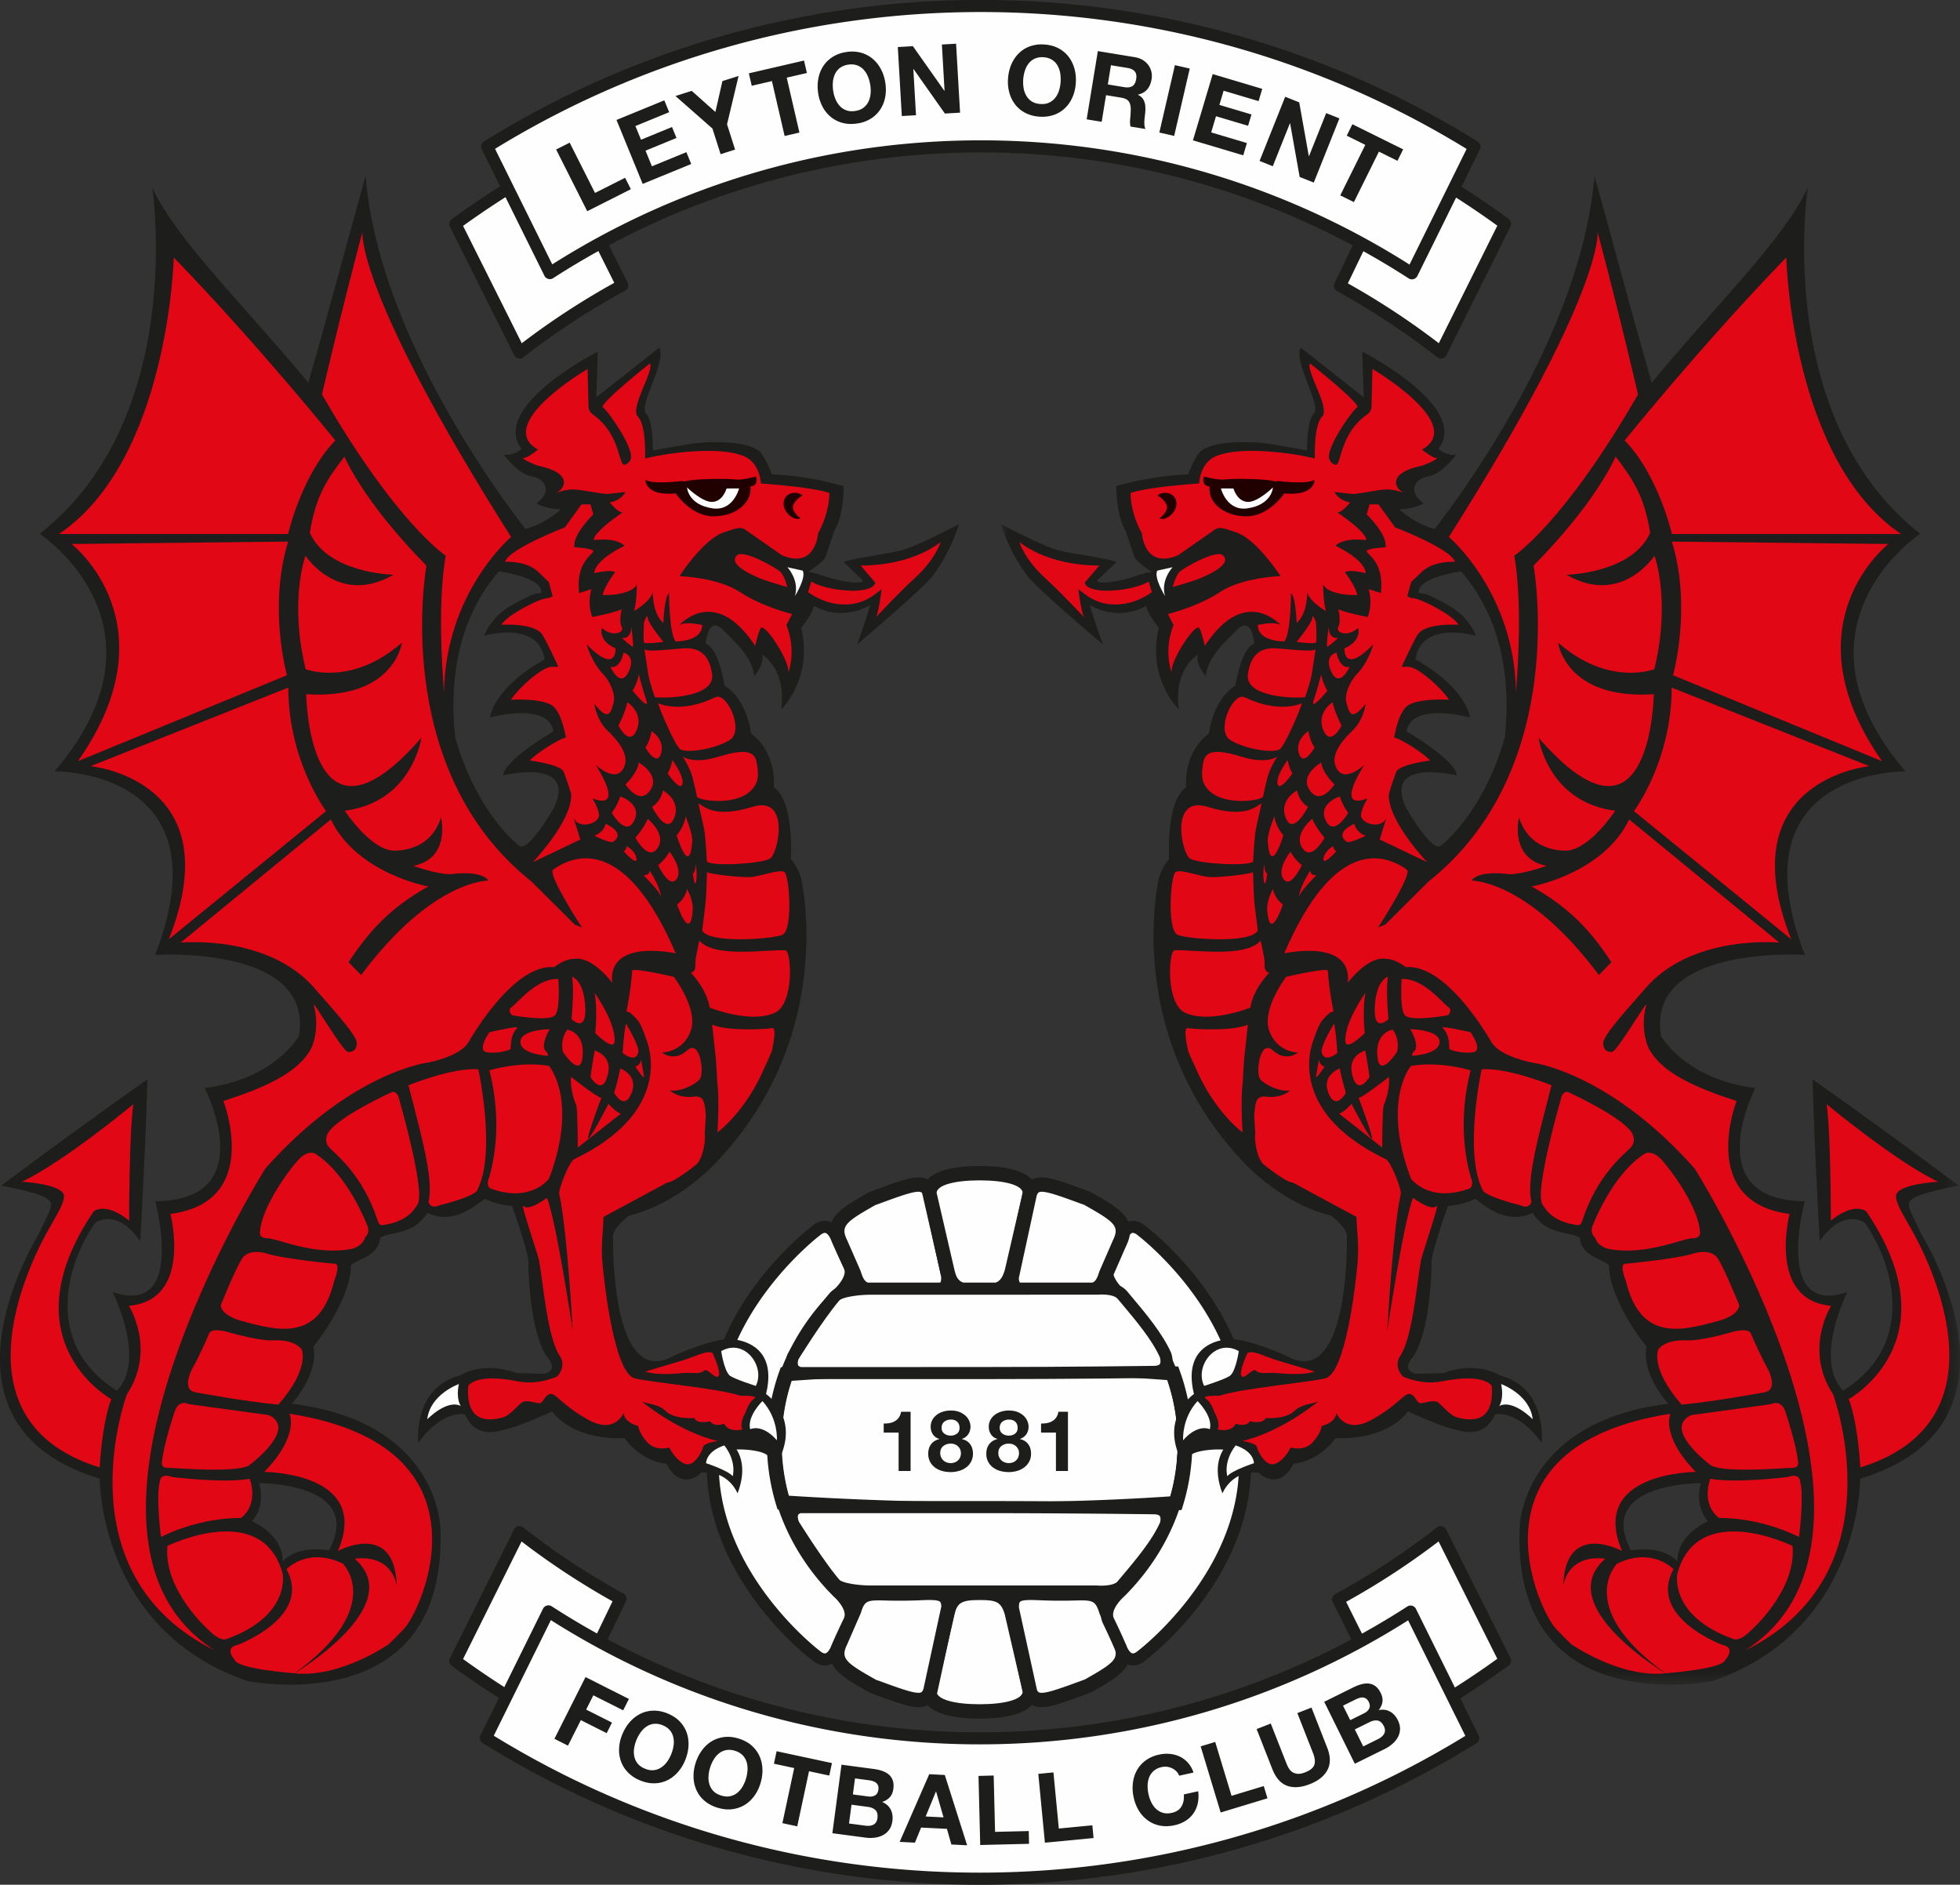
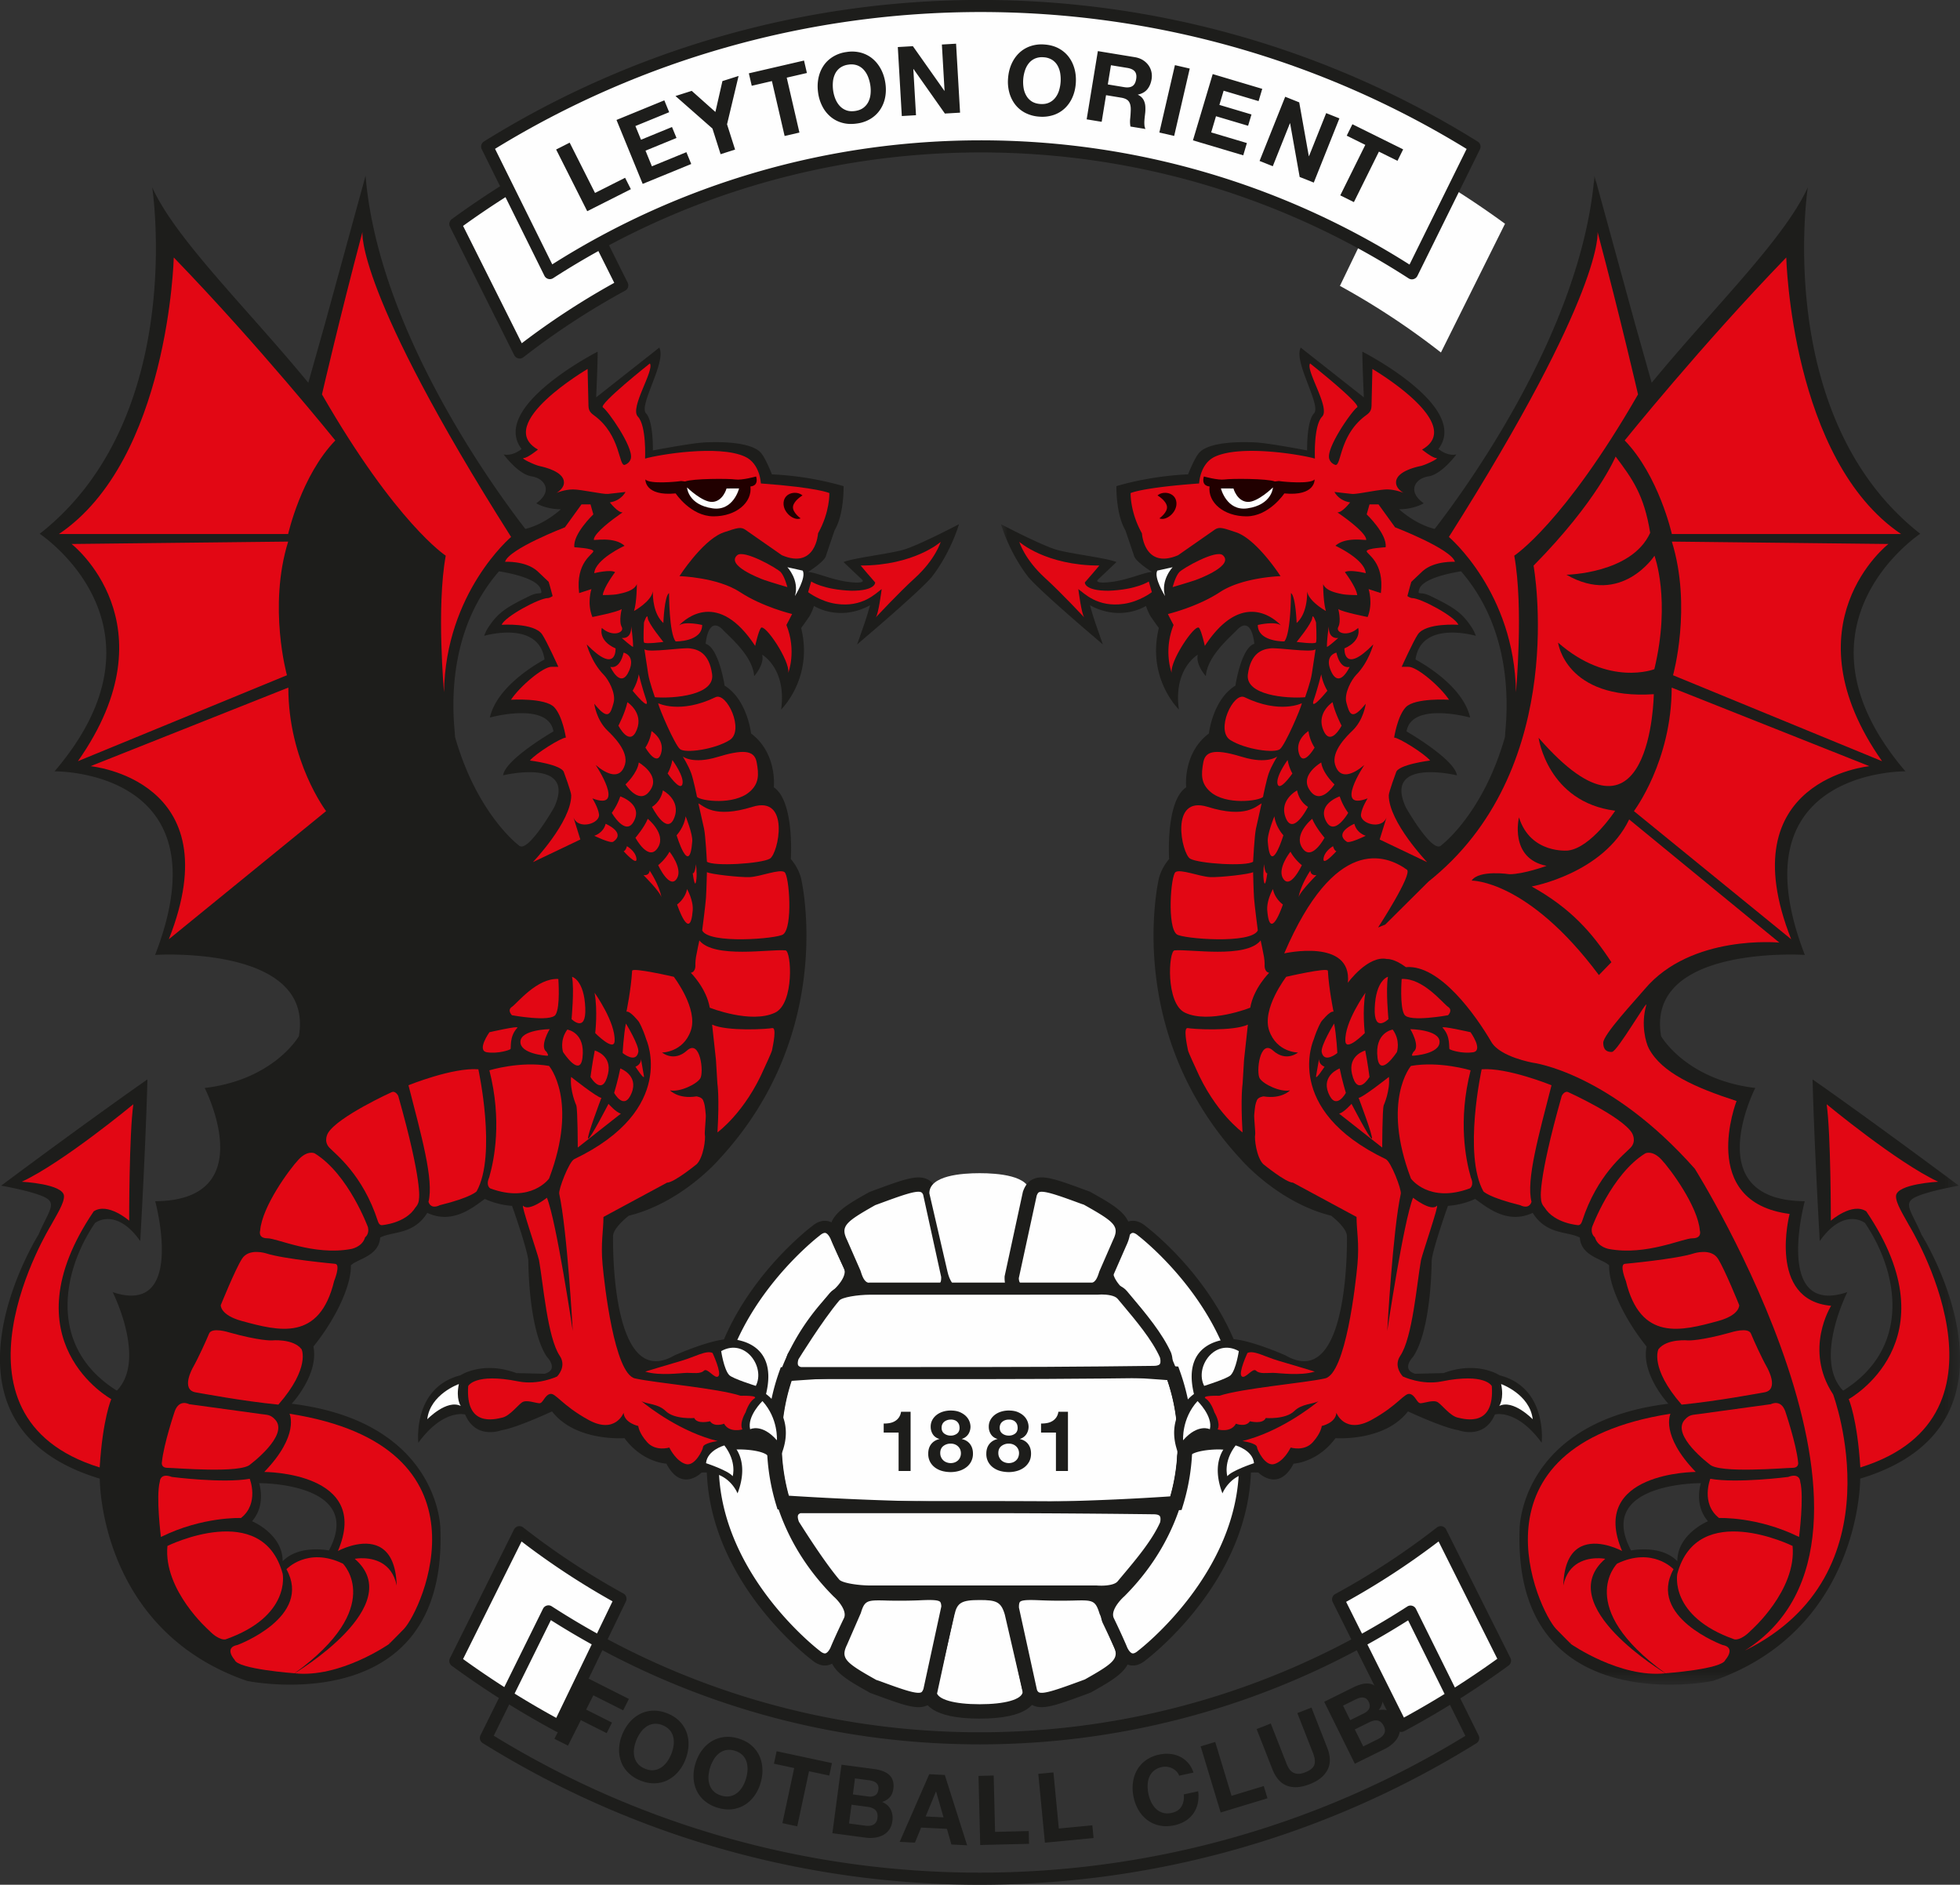
<svg xmlns="http://www.w3.org/2000/svg" xmlns:xlink="http://www.w3.org/1999/xlink" viewBox="0.89 0.56 142.22 136.74">
  <rect x="0.89" y="0.56" width="142.22" height="136.74" fill="#333333" stroke="none" />
  <defs>
    <path id="a" d="M0 0h69.586v109.478H0z" />
  </defs>
  <g fill="none" fill-rule="evenodd">
    <path fill="#FEFEFE" d="M38.598 26.135a54.4 54.4 0 0 1 7.444-4.873l-4.585-9.18a64 64 0 0 0-7.525 4.73z" />
    <path fill="#1D1D1B" d="m34.491 16.95 4.26 8.512a55 55 0 0 1 6.71-4.382l-4.194-8.396a64 64 0 0 0-6.776 4.266m4.107 9.624a.444.444 0 0 1-.393-.243l-4.666-9.322a.44.44 0 0 1 .134-.551 65 65 0 0 1 7.577-4.763.43.43 0 0 1 .34-.03.43.43 0 0 1 .26.221l4.584 9.18a.44.44 0 0 1-.182.581 54 54 0 0 0-7.385 4.834.44.44 0 0 1-.27.093" />
    <path fill="#FEFEFE" d="M98.116 21.301a54.3 54.3 0 0 1 7.33 4.833l4.65-9.34a65 65 0 0 0-7.517-4.739z" />
-     <path fill="#1D1D1B" d="M98.692 21.118a55 55 0 0 1 6.6 4.342l4.246-8.528a64 64 0 0 0-6.763-4.271zm6.755 5.456a.44.44 0 0 1-.27-.094 54 54 0 0 0-7.272-4.794.44.44 0 0 1-.184-.576l4.464-9.246a.436.436 0 0 1 .602-.196 65 65 0 0 1 7.569 4.773c.172.126.23.358.134.55l-4.65 9.339a.44.44 0 0 1-.393.244" />
    <path fill="#FEFEFE" d="M40.787 20.374c9.01-5.817 19.744-9.194 31.266-9.194 11.532 0 22.275 3.382 31.289 9.208l4.538-9.185C97.48 4.732 85.203.995 72.053.995c-13.144 0-25.416 3.734-35.812 10.2z" />
    <path fill="#1D1D1B" d="M72.054 10.741c11.067 0 21.814 3.115 31.112 9.014l4.144-8.389c-10.586-6.5-22.768-9.933-35.256-9.933-12.483 0-24.66 3.431-35.243 9.925l4.152 8.382c9.293-5.89 20.032-8.999 31.09-8.999m31.29 10.086a.44.44 0 0 1-.24-.07c-9.25-5.978-19.986-9.138-31.05-9.138-11.053 0-21.783 3.155-31.028 9.123a.44.44 0 0 1-.631-.174l-4.547-9.179a.44.44 0 0 1 .162-.567C46.81 4.106 59.274.556 72.054.556c12.785 0 25.254 3.552 36.058 10.274a.44.44 0 0 1 .162.567l-4.538 9.186a.45.45 0 0 1-.394.244" />
    <path fill="#1D1D1B" d="m42.226 10.91 1.839 3.648 2.183-1.1.418.828-3.166 1.597-2.257-4.477zM49.094 7.84l.352.86-2.45 1.004.407.993 2.248-.922.326.794-2.248.921.464 1.135 2.502-1.025.352.858-3.523 1.444-1.9-4.64zM49.904 7.527l1.178-.375L52.8 8.683l.51-2.24 1.172-.372-.837 3.507.584 1.834-1.051.335-.592-1.861zM55.437 6.783l-.209-.903 4.003-.927.209.903-1.464.338.921 3.984-1.074.248-.922-3.983zM61.511 7.748q.117.284.312.497.195.212.472.316.278.104.647.05.368-.055.604-.236.234-.18.36-.44.125-.258.153-.565.03-.306-.017-.619a2.8 2.8 0 0 0-.166-.62 1.7 1.7 0 0 0-.314-.51 1.2 1.2 0 0 0-.473-.32 1.3 1.3 0 0 0-.646-.05 1.3 1.3 0 0 0-.605.235q-.234.18-.359.444a1.7 1.7 0 0 0-.152.58 2.8 2.8 0 0 0 .02.641q.047.313.164.597m-1.24-1.49q.096-.501.356-.9.258-.4.685-.67a2.5 2.5 0 0 1 .994-.353 2.5 2.5 0 0 1 1.059.048q.48.135.846.442.364.308.603.759.237.45.32 1.006.08.54-.017 1.035a2.4 2.4 0 0 1-.359.886q-.26.395-.683.659a2.5 2.5 0 0 1-1 .35q-.568.085-1.053-.045a2.2 2.2 0 0 1-.848-.432 2.4 2.4 0 0 1-.6-.744 3 3 0 0 1-.317-.985q-.082-.556.014-1.055M67.13 3.91l2.285 3.238h.013l-.194-3.358 1.03-.06.289 5.004-1.101.064-2.276-3.23-.014.001.194 3.35-1.03.06-.29-5.005zM75.165 6.952q.051.303.197.552.142.25.39.413.25.16.621.188.37.027.64-.099.27-.123.447-.352.179-.225.272-.518a2.757 2.757 0 0 0 .09-1.25 1.7 1.7 0 0 0-.194-.567 1.2 1.2 0 0 0-.393-.416 1.3 1.3 0 0 0-.62-.188 1.3 1.3 0 0 0-.639.099q-.27.124-.448.354-.179.23-.274.534a2.7 2.7 0 0 0-.089 1.25m-.888-1.726q.203-.468.543-.802a2.2 2.2 0 0 1 .815-.506 2.5 2.5 0 0 1 1.047-.128q.58.041 1.021.277t.73.615q.29.38.424.872.134.493.093 1.053-.039.547-.24 1.007-.202.462-.543.79a2.2 2.2 0 0 1-.809.493 2.6 2.6 0 0 1-1.05.126 2.6 2.6 0 0 1-1.02-.273 2.2 2.2 0 0 1-.734-.605 2.5 2.5 0 0 1-.424-.859 3 3 0 0 1-.095-1.03q.04-.562.242-1.03M82.467 6.883q.376.06.589-.075.215-.135.276-.51.06-.36-.101-.555-.162-.193-.535-.255l-1.194-.195-.228 1.393zm.756-2.177q.333.054.583.205.248.152.409.371.16.218.22.48.062.265.015.548c-.05.292-.15.534-.309.727q-.236.288-.679.386l-.003.015a.85.85 0 0 1 .476.53q.058.168.064.362.008.193-.008.383l-.032.28a6 6 0 0 0-.03.328q-.01.17.004.325a.8.8 0 0 0 .073.272l-1.088-.178a2 2 0 0 1-.019-.58q.033-.329.04-.634.008-.396-.143-.606t-.56-.276l-1.09-.179-.317 1.932-1.089-.179.812-4.95zM87.219 5.534l-1.13 4.888-1.075-.248 1.13-4.888zM92.48 7.006l-.265.89-2.537-.755-.307 1.03 2.328.694-.245.82-2.33-.692-.348 1.174 2.59.771-.264.891-3.65-1.087 1.434-4.807zM95.163 7.986l.696 3.9.013.005 1.247-3.124.96.382-1.86 4.658-1.024-.408-.693-3.892-.013-.005-1.244 3.117-.959-.382 1.86-4.658zM98.61 10.403l.412-.83 3.682 1.824-.411.831-1.347-.667-1.815 3.663-.989-.49 1.816-3.663z" />
    <path fill="#FEFEFE" d="M105.43 111.722a54.3 54.3 0 0 1-7.444 4.872l4.584 9.18a64.6 64.6 0 0 0 7.526-4.73z" />
    <path fill="#1D1D1B" d="m98.566 116.776 4.194 8.396a64 64 0 0 0 6.776-4.265l-4.261-8.513a55 55 0 0 1-6.709 4.382m4.004 9.437a.44.44 0 0 1-.393-.243l-4.585-9.179a.44.44 0 0 1 .184-.582 54 54 0 0 0 7.384-4.834.45.45 0 0 1 .367-.082c.128.03.237.114.295.232l4.666 9.322a.44.44 0 0 1-.134.551 65 65 0 0 1-7.576 4.763.44.44 0 0 1-.208.052" />
    <path fill="#FEFEFE" d="M45.912 116.554a54.5 54.5 0 0 1-7.332-4.832l-4.649 9.34a64 64 0 0 0 7.517 4.738z" />
    <path fill="#1D1D1B" d="M34.49 120.925a64 64 0 0 0 6.762 4.269l4.084-8.457a55 55 0 0 1-6.601-4.341zm6.958 5.313a.44.44 0 0 1-.208-.052 65 65 0 0 1-7.568-4.77.44.44 0 0 1-.134-.55l4.65-9.34a.44.44 0 0 1 .295-.233.45.45 0 0 1 .368.082 54 54 0 0 0 7.272 4.794.44.44 0 0 1 .184.576l-4.464 9.245a.44.44 0 0 1-.395.248" />
-     <path fill="#FEFEFE" d="M103.24 117.483c-9.01 5.816-19.743 9.193-31.266 9.193-11.532 0-22.274-3.382-31.289-9.208l-4.537 9.184c10.4 6.472 22.677 10.21 35.826 10.21 13.144 0 25.417-3.735 35.813-10.2z" />
    <path fill="#1D1D1B" d="M36.718 126.488c10.584 6.5 22.766 9.934 35.256 9.934 12.484 0 24.66-3.43 35.243-9.924l-4.152-8.381c-9.296 5.889-20.034 8.998-31.09 8.998-11.068 0-21.815-3.115-31.113-9.013zM71.974 137.3c-12.788 0-25.256-3.553-36.058-10.276a.44.44 0 0 1-.161-.567l4.537-9.183a.44.44 0 0 1 .277-.228.43.43 0 0 1 .355.054c9.25 5.978 19.987 9.138 31.05 9.138 11.052 0 21.78-3.156 31.03-9.123a.43.43 0 0 1 .354-.054c.12.032.22.115.276.227l4.547 9.179a.437.437 0 0 1-.161.567C97.219 133.75 84.755 137.3 71.974 137.3" />
    <path fill="#FEFEFE" d="M86.887 105.244c0 8.235-6.678 14.91-14.913 14.91s-14.911-6.675-14.911-14.91c0-8.236 6.676-14.913 14.91-14.913 8.236 0 14.914 6.677 14.914 14.913" />
    <path fill="#1D1D1B" d="M71.974 90.88c-7.92 0-14.363 6.444-14.363 14.364s6.443 14.362 14.363 14.362 14.364-6.442 14.364-14.362-6.444-14.365-14.364-14.365m0 29.824c-8.525 0-15.46-6.935-15.46-15.46s6.935-15.46 15.46-15.46 15.46 6.934 15.46 15.46-6.934 15.46-15.46 15.46" />
    <path fill="#FEFEFE" d="M75.624 123.27c0 1.289-2.361 1.456-3.65 1.456s-3.649-.167-3.649-1.455l1.317-5.693c.296-1.289 1.044-1.455 2.332-1.455 1.289 0 1.955.166 2.332 1.455z" />
    <path fill="#1D1D1B" d="M68.849 123.317c.066.54 1.278.887 3.125.887s3.059-.346 3.125-.887l-1.3-5.621c-.272-.925-.614-1.052-1.825-1.052-1.301 0-1.626.186-1.824 1.051zm3.125 1.93c-3.447 0-4.17-1.075-4.17-1.977l.013-.117 1.317-5.694c.395-1.715 1.569-1.857 2.84-1.857 1.257 0 2.336.137 2.833 1.829l1.338 5.84c0 .901-.724 1.976-4.17 1.976" />
    <path fill="#FEFEFE" d="M82.13 119.664c.726 1.507-.25 2.06-2.338 3.23-2.86 1.049-3.786 1.427-4.168.377l-1.317-6.05c-.058-1.47 1.204-1.042 3.424-1.042 2.218 0 2.94-.338 3.424 1.255z" />
    <path fill="#1D1D1B" d="M75.689 116.643c-.378 0-.682.028-.784.13-.058.058-.086.212-.078.426l1.306 5.961c.056.139.125.172.148.183.345.156 1.487-.262 3.07-.842l.262-.097c2.165-1.221 2.525-1.524 2.047-2.514l-.008-.018-.975-2.23c-.31-1.006-.496-.999-1.95-.96a35 35 0 0 1-2.25-.016c-.271-.011-.545-.023-.788-.023m.781 7.773c-.236 0-.44-.04-.628-.129-.326-.15-.557-.424-.708-.838l-1.337-6.118c-.032-.624.093-1.02.373-1.297.49-.489 1.272-.455 2.352-.409.656.026 1.538.032 2.176.016 1.468-.044 2.436-.068 2.955 1.641l.95 2.164c.933 1.945-.456 2.724-2.555 3.902l-.337.131c-1.602.588-2.555.937-3.241.937" />
    <path fill="#FEFEFE" d="M61.88 119.664c-.727 1.507.25 2.06 2.336 3.23 2.86 1.049 3.786 1.427 4.17.377l1.317-6.05c.057-1.47-1.205-1.042-3.424-1.042-2.22 0-2.94-.338-3.424 1.255z" />
    <path fill="#1D1D1B" d="M64.624 116.67c-.865 0-1.034.133-1.27.916l-1.004 2.304c-.478.99-.118 1.293 2.12 2.549l.188.061c1.583.582 2.724.998 3.071.842.022-.01.09-.043.167-.25l1.297-5.982c-.003-.124-.03-.28-.089-.337-.168-.168-.88-.138-1.571-.106a36 36 0 0 1-2.252.016 22 22 0 0 0-.657-.014m2.915 7.748c-.686 0-1.64-.35-3.24-.938l-.262-.096c-2.175-1.213-3.563-1.991-2.631-3.937l.971-2.221c.497-1.654 1.463-1.629 2.934-1.584.638.017 1.52.011 2.176-.016 1.082-.047 1.862-.08 2.353.409.28.278.405.673.383 1.207l-1.328 6.14c-.17.482-.402.756-.728.907a1.45 1.45 0 0 1-.628.129" />
    <path fill="#FEFEFE" d="M60.085 89.865s-7.478 5.628-7.478 13.809c0 0-.12 1.569 1.8 1.569 0 0 2.691.069 2.691-1.023 0 0-.042-5.138 4.576-9.758 0 0 1.318-1.12.848-2.09-.583-1.201-.925-2.015-.925-2.015s-.477-1.377-1.512-.492" />
    <path fill="#1D1D1B" d="M60.743 90.008c-.13 0-.286.115-.373.191l-.021.017c-.073.055-7.303 5.598-7.303 13.458-.001.034-.023.465.267.771.244.258.646.362 1.226.361.708 0 1.73-.13 2.049-.44.062-.062.071-.106.071-.146-.002-.213.01-5.373 4.705-10.069.3-.258 1.023-1.05.763-1.587a47 47 0 0 1-.935-2.037c-.07-.195-.238-.47-.401-.514a.2.2 0 0 0-.048-.005m-6.212 15.676c-.066 0-.102.008-.136-.002-.748 0-1.335-.217-1.732-.646-.54-.583-.5-1.315-.494-1.396 0-8.193 7.202-13.785 7.641-14.117.505-.429.936-.431 1.21-.356.673.182.96.956.991 1.046 0 0 .339.798.906 1.967.61 1.26-.894 2.561-.958 2.616-4.412 4.415-4.423 9.371-4.422 9.42 0 .296-.116.564-.337.778-.653.636-2.18.69-2.669.69" />
    <path fill="#FEFEFE" d="M60.085 120.66s-7.478-5.628-7.478-13.809c0 0-.12-1.569 1.8-1.569 0 0 2.691-.068 2.691 1.023 0 0-.042 5.138 4.576 9.758 0 0 1.318 1.12.848 2.09-.583 1.2-.925 2.015-.925 2.015s-.477 1.377-1.512.492" />
    <path fill="#1D1D1B" d="M54.551 105.719c-.598 0-.995.103-1.238.36-.289.308-.269.739-.269.743.001 7.9 7.232 13.432 7.304 13.487l.022.017c.098.085.286.22.42.185.164-.044.332-.318.393-.489.009-.025.356-.847.944-2.061.26-.538-.464-1.33-.738-1.564-4.72-4.72-4.732-9.879-4.73-10.096 0-.035-.008-.08-.07-.14-.32-.313-1.34-.442-2.038-.442m6.192 15.676c-.253 0-.574-.09-.933-.392-.44-.334-7.642-5.927-7.642-14.152a1.94 1.94 0 0 1 .495-1.362c.397-.429.984-.646 1.744-.646.197-.01 2.056-.03 2.794.688.22.216.336.483.336.774 0 .052.024 5.025 4.448 9.447.038.031 1.542 1.33.931 2.591a45 45 0 0 0-.914 1.995c-.02.062-.308.838-.982 1.02a1 1 0 0 1-.277.037" />
    <path fill="#FEFEFE" d="M83.753 89.865s7.478 5.628 7.478 13.809c0 0 .12 1.569-1.801 1.569 0 0-2.69.069-2.69-1.023 0 0 .042-5.138-4.576-9.758 0 0-1.318-1.12-.847-2.09.582-1.201.924-2.015.924-2.015s.477-1.377 1.512-.492" />
    <path fill="#1D1D1B" d="M83.095 90.008a.2.2 0 0 0-.048.005c-.163.045-.33.319-.392.49-.01.024-.355.846-.944 2.061-.26.536.464 1.33.738 1.564 4.72 4.72 4.73 9.88 4.73 10.096 0 .036.008.08.07.141.34.331 1.464.45 2.17.439q.768 0 1.105-.359c.29-.306.27-.737.27-.743-.003-7.888-7.232-13.43-7.305-13.486l-.021-.017c-.087-.076-.244-.191-.373-.191m6.206 15.676c-.48 0-2.01-.053-2.664-.69a1.06 1.06 0 0 1-.336-.774c0-.052-.025-5.024-4.447-9.448-.04-.03-1.543-1.332-.932-2.592.574-1.184.912-1.988.915-1.993.02-.062.306-.838.98-1.02.276-.073.706-.072 1.21.356.44.332 7.643 5.924 7.643 14.15.004.048.043.78-.496 1.363-.397.429-.983.646-1.744.646z" />
    <path fill="#FEFEFE" d="M83.753 120.66s7.478-5.628 7.478-13.809c0 0 .12-1.569-1.801-1.569 0 0-2.69-.068-2.69 1.023 0 0 .042 5.138-4.576 9.758 0 0-1.318 1.12-.847 2.09.582 1.2.924 2.015.924 2.015s.477 1.377 1.512.492" />
    <path fill="#1D1D1B" d="M89.3 105.719c-.709 0-1.731.13-2.05.442-.063.06-.071.105-.071.144.001.213-.01 5.372-4.705 10.068-.299.259-1.022 1.05-.762 1.588.588 1.214.934 2.036.934 2.036.07.196.238.47.402.514.137.036.322-.1.42-.185l.02-.017c.075-.055 7.304-5.598 7.304-13.458 0-.033.022-.464-.268-.772-.243-.257-.655-.36-1.224-.36m-6.206 15.676c-.104 0-.197-.016-.277-.037-.672-.182-.96-.956-.99-1.046-.001 0-.338-.798-.905-1.968-.61-1.261.893-2.561.958-2.615 4.396-4.4 4.42-9.372 4.42-9.422 0-.293.117-.56.336-.776.74-.719 2.592-.697 2.805-.688.75 0 1.336.217 1.732.646.54.583.502 1.314.495 1.396.001 8.191-7.2 13.783-7.64 14.118-.359.303-.68.392-.934.392M66.094 107.283v-2.789h-1.082v-.657a2 2 0 0 0 .44-.034q.211-.039.38-.142a.9.9 0 0 0 .286-.267.95.95 0 0 0 .153-.41h.693v4.299zM69.41 104.57a.76.76 0 0 0 .462.144.73.73 0 0 0 .46-.144q.185-.144.185-.421a1 1 0 0 0-.024-.189.538.538 0 0 0-.292-.348.75.75 0 0 0-.329-.06.8.8 0 0 0-.249.04.7.7 0 0 0-.212.113.5.5 0 0 0-.145.185.6.6 0 0 0-.052.259q0 .276.197.421m-.235 1.71a.695.695 0 0 0 .406.377.85.85 0 0 0 .589 0 .7.7 0 0 0 .234-.146.64.64 0 0 0 .156-.23.76.76 0 0 0-.003-.575.702.702 0 0 0-.393-.36.8.8 0 0 0-.287-.049.84.84 0 0 0-.542.176q-.22.175-.221.506 0 .165.061.301m-.625-2.723q.13-.22.335-.368t.464-.222q.257-.073.522-.072.4 0 .676.121.276.124.445.299a1.1 1.1 0 0 1 .317.735 1 1 0 0 1-.157.56.87.87 0 0 1-.47.344v.012q.388.087.596.365.21.281.21.685a1.21 1.21 0 0 1-.505 1.014 1.6 1.6 0 0 1-.516.249 2.2 2.2 0 0 1-.59.082q-.314 0-.605-.075a1.6 1.6 0 0 1-.523-.244 1.25 1.25 0 0 1-.368-.417 1.23 1.23 0 0 1-.138-.602q0-.412.211-.688.212-.276.599-.37v-.01a.8.8 0 0 1-.472-.328 1 1 0 0 1-.16-.56 1 1 0 0 1 .13-.51M73.626 104.57q.196.144.46.144a.73.73 0 0 0 .462-.144q.185-.144.185-.421a1 1 0 0 0-.025-.189.53.53 0 0 0-.292-.347.75.75 0 0 0-.33-.06.8.8 0 0 0-.248.038.7.7 0 0 0-.212.114.5.5 0 0 0-.145.185.6.6 0 0 0-.051.259q0 .276.196.421m-.234 1.71q.061.135.162.23.103.097.244.147a.85.85 0 0 0 .588 0 .7.7 0 0 0 .233-.146.6.6 0 0 0 .157-.23.8.8 0 0 0 .056-.295.66.66 0 0 0-.218-.498.7.7 0 0 0-.234-.142.8.8 0 0 0-.287-.049.84.84 0 0 0-.541.176q-.223.175-.222.506 0 .165.062.301m-.625-2.723q.129-.22.334-.368t.464-.222.522-.072q.4 0 .675.121.278.124.446.299a1.1 1.1 0 0 1 .317.735 1 1 0 0 1-.157.56.87.87 0 0 1-.469.344v.012q.387.087.595.365.21.281.209.685 0 .345-.138.596a1.3 1.3 0 0 1-.365.418 1.6 1.6 0 0 1-.517.249q-.289.082-.59.082-.313 0-.605-.075a1.6 1.6 0 0 1-.522-.244 1.24 1.24 0 0 1-.368-.417 1.2 1.2 0 0 1-.139-.602q0-.412.212-.688.211-.276.598-.37v-.01a.8.8 0 0 1-.472-.328 1 1 0 0 1-.16-.56 1 1 0 0 1 .13-.51M77.51 107.283v-2.789h-1.08v-.657q.226.006.438-.034.212-.039.381-.142a.9.9 0 0 0 .286-.267.95.95 0 0 0 .153-.41h.694v4.299z" />
    <path fill="#FEFEFE" d="M61.88 90.738c-.727-1.508.25-2.06 2.336-3.232 2.86-1.049 3.786-1.426 4.17-.375l1.317 6.048c.057 1.47-1.205 1.042-3.424 1.042-2.22 0-2.94.338-3.424-1.255z" />
    <path fill="#1D1D1B" d="M66.278 93.7c.46 0 .878.018 1.254.034.69.032 1.405.061 1.572-.107.058-.057.086-.213.078-.427l-1.306-5.958c-.056-.14-.126-.174-.148-.184-.346-.162-1.49.26-3.076.843l-.257.094c-2.163 1.223-2.524 1.526-2.046 2.517l.008.018.976 2.228c.308 1.007.498 1 1.948.96.295-.008.626-.018.997-.018m2.04 1.1c-.255 0-.531-.012-.832-.025a37 37 0 0 0-2.175-.015c-1.466.044-2.436.068-2.955-1.642l-.95-2.162c-.933-1.946.455-2.726 2.555-3.905l.332-.128c2.155-.79 3.138-1.153 3.874-.81.326.15.558.425.709.839l1.336 6.115c.033.626-.093 1.02-.373 1.298-.354.355-.86.436-1.521.436" />
    <path fill="#FEFEFE" d="M75.624 87.13c0-1.289-2.361-1.454-3.65-1.454s-3.649.165-3.649 1.455l1.317 5.693c.296 1.287 1.044 1.454 2.332 1.454 1.289 0 1.955-.167 2.332-1.454z" />
-     <path fill="#1D1D1B" d="m68.849 87.084 1.3 5.622c.2.865.524 1.05 1.825 1.05 1.21 0 1.553-.126 1.832-1.078l1.293-5.594c-.066-.54-1.278-.887-3.125-.887s-3.059.347-3.125.887m3.125 7.716c-1.271 0-2.445-.143-2.84-1.858l-1.33-5.81c0-.903.723-1.978 4.17-1.978s4.17 1.075 4.17 1.977l-.013.117-1.317 5.695c-.504 1.719-1.584 1.857-2.84 1.857" />
    <path fill="#FEFEFE" d="M82.13 90.738c.726-1.508-.25-2.06-2.338-3.232-2.86-1.049-3.786-1.426-4.168-.375l-1.317 6.048c-.058 1.47 1.204 1.042 3.424 1.042 2.218 0 2.94.338 3.424-1.255z" />
    <path fill="#1D1D1B" d="M76.48 87.024a.5.5 0 0 0-.199.034c-.022.01-.091.043-.168.251l-1.297 5.982c.003.122.031.279.09.336.166.168.88.138 1.572.106.679-.028 1.59-.035 2.25-.015 1.452.042 1.64.046 1.927-.903l1.005-2.304c.478-.99.117-1.294-2.123-2.55l-.18-.06c-1.356-.497-2.39-.877-2.877-.877m-.788 7.776c-.662 0-1.168-.08-1.523-.435-.279-.278-.404-.672-.383-1.207l1.328-6.138c.17-.481.403-.757.728-.907.74-.345 1.72.02 3.875.81l.255.094c2.175 1.213 3.563 1.992 2.632 3.938l-.972 2.22c-.498 1.654-1.465 1.628-2.934 1.584a37 37 0 0 0-2.176.016c-.3.014-.577.025-.83.025M58.101 109.073c6.807.435 17.003.777 27.735.048.351-1.26.53-2.561.53-3.877 0-1.558-.248-3.088-.737-4.553-10.583-.809-20.627-.426-27.326.054a14.4 14.4 0 0 0-.72 4.5c0 1.297.175 2.583.518 3.828m14.665 1.515c-5.858 0-11.092-.235-15.098-.498l-.36-.023-.105-.346a15.43 15.43 0 0 1 .228-9.645l.114-.32.338-.027c6.803-.497 17.212-.914 28.167-.05l.336.026.114.318c.603 1.673.908 3.43.908 5.221 0 1.538-.227 3.06-.675 4.524l-.105.342-.357.026a194 194 0 0 1-13.505.452" />
    <path fill="#FEFEFE" d="M61.437 94.65c-1.262 1.498-2.984 4.3-2.984 4.3-.43 1.109.503 1.228.503 1.228h13.018c6.807 0 12.623-.084 12.623-.084 1.308 0 .867-1.213.867-1.213-.675-1.51-2.055-3.07-3.144-4.375-.494-.595-1.859-.452-1.859-.452H64.018s-2.11.008-2.58.596" />
    <path fill="#1D1D1B" d="M80.808 94.477c-.116 0-.22.005-.3.014l-16.49.002c-.897.004-2.039.182-2.238.43l-.007.01c-1.226 1.456-2.929 4.218-2.947 4.247-.052.155-.072.341-.017.436.057.1.209.127.21.127l12.956-.004c6.724 0 12.558-.083 12.617-.084.14 0 .375-.016.456-.131.09-.13.034-.41.003-.493-.567-1.264-1.707-2.623-2.713-3.822l-.355-.423c-.202-.242-.763-.31-1.175-.31m-8.833 6.14h-13.02c-.113-.01-.625-.088-.898-.547-.205-.343-.21-.774-.014-1.278.107-.187 1.788-2.914 3.056-4.42.563-.693 2.375-.754 2.917-.756h16.446c.118-.013 1.57-.144 2.196.61l.352.42c1.043 1.242 2.225 2.651 2.855 4.057.04.106.273.793-.099 1.325-.162.231-.495.507-1.168.507-.052 0-5.892.082-12.623.082" />
    <path fill="#FEFEFE" d="M61.437 115.429c-1.262-1.497-2.984-4.3-2.984-4.3-.43-1.108.503-1.226.503-1.226h13.018c6.807 0 12.623.082 12.623.082 1.308 0 .867 1.214.867 1.214-.675 1.509-2.055 3.068-3.144 4.375-.494.594-1.859.453-1.859.453H64.018s-2.11-.009-2.58-.598" />
    <path fill="#1D1D1B" d="M80.462 115.588c.412.037 1.262.016 1.52-.295l.362-.432c1.003-1.195 2.141-2.55 2.72-3.842.023-.071.07-.34-.018-.464-.08-.115-.316-.132-.448-.132-.065 0-5.899-.082-12.624-.082H58.97c.01.004-.111.037-.16.122-.055.095-.035.28.053.507.008 0 1.694 2.732 2.911 4.176l.007.009c.2.25 1.34.428 2.24.433zm.355.893a4 4 0 0 1-.4-.018l-16.4.002c-.543-.002-2.355-.063-2.919-.757-1.267-1.506-2.948-4.233-3.02-4.349-.23-.576-.226-1.005-.022-1.348.274-.46.786-.537.844-.543l13.074-.005c6.732 0 12.572.082 12.63.083.667 0 1 .275 1.162.507.372.53.139 1.218.111 1.295-.64 1.433-1.82 2.838-2.861 4.079l-.358.427c-.45.54-1.323.627-1.841.627M46.524 123.82l-.416.826-2.164-1.09-.522 1.036 1.875.944-.385.766-1.875-.945-.933 1.851-.984-.496 2.256-4.479zM46.9 127.411q-.043.304.017.587.06.282.247.514.187.23.532.37.346.142.64.105a1.2 1.2 0 0 0 .535-.197q.24-.161.42-.409.18-.25.3-.543.123-.305.172-.62a1.7 1.7 0 0 0-.013-.6 1.2 1.2 0 0 0-.244-.516 1.3 1.3 0 0 0-.533-.372 1.3 1.3 0 0 0-.64-.103q-.296.035-.536.2-.242.164-.425.422a2.74 2.74 0 0 0-.471 1.162m-.312-1.915q.337-.383.766-.596.426-.215.93-.23.503-.015 1.037.2.54.22.887.58t.506.811.133.96-.236 1.031a3 3 0 0 1-.54.885q-.334.375-.76.583-.424.208-.923.22-.498.015-1.039-.203a2.6 2.6 0 0 1-.885-.576 2.2 2.2 0 0 1-.512-.803 2.4 2.4 0 0 1-.14-.947 3 3 0 0 1 .228-1.01q.212-.522.548-.905M52.299 129.44q-.016.306.07.582t.293.488.564.32q.356.11.647.046.29-.063.514-.244.225-.182.38-.446.156-.264.25-.567.093-.315.113-.633.019-.315-.066-.593a1.2 1.2 0 0 0-.292-.493 1.3 1.3 0 0 0-.564-.32 1.3 1.3 0 0 0-.647-.045q-.29.061-.514.248-.225.183-.385.459a2.7 2.7 0 0 0-.363 1.198m-.485-1.878q.3-.412.705-.663.408-.249.907-.313.5-.062 1.05.105.559.17.938.495.377.329.577.763t.22.943q.024.51-.14 1.046-.157.526-.456.93t-.703.65a2.3 2.3 0 0 1-.9.303q-.494.06-1.053-.11a2.6 2.6 0 0 1-.934-.49 2.2 2.2 0 0 1-.584-.753 2.4 2.4 0 0 1-.225-.93 3 3 0 0 1 .135-1.026q.161-.537.463-.95M57.048 128.519l.194-.905 4.016.86-.194.905-1.47-.314-.855 3.998-1.077-.231.856-3.998zM63.882 130.895q.291.04.498-.075.206-.114.247-.427a.6.6 0 0 0-.025-.296.5.5 0 0 0-.143-.195.7.7 0 0 0-.228-.118 1.6 1.6 0 0 0-.278-.063l-1.023-.136-.154 1.163zm-.218 2.117q.16.022.31.01t.272-.071a.5.5 0 0 0 .203-.174.7.7 0 0 0 .109-.312q.051-.383-.142-.576-.195-.192-.55-.238l-1.189-.158-.181 1.364zm.625-4.111q.355.047.639.148.284.103.474.272a.96.96 0 0 1 .272.424q.084.252.038.6-.05.376-.254.603a1.24 1.24 0 0 1-.56.344q.443.194.624.555.184.36.121.827-.05.375-.232.632a1.3 1.3 0 0 1-.454.397q-.27.14-.597.182-.329.042-.662-.003l-2.41-.32.662-4.972zM69.354 132.412l-.538-1.87h-.015l-.744 1.805zm.092-3.075 1.62 5.101-1.142-.058-.324-1.135-1.873-.093-.448 1.094-1.108-.056 2.146-4.91zM72.993 129.376l.1 4.088 2.444-.06.021.927-3.543.086-.124-5.012zM77.329 129.15l.39 4.072 2.433-.234.088.923-3.53.338-.48-4.993zM86.252 129.075a1.13 1.13 0 0 0-.665-.329 1.1 1.1 0 0 0-.394.016 1.3 1.3 0 0 0-.587.277 1.2 1.2 0 0 0-.33.466 1.7 1.7 0 0 0-.113.588q-.005.32.064.64.067.311.203.586.135.277.344.475.21.2.493.285.285.086.648.006.495-.106.706-.469.213-.362.167-.87l1.044-.228q.058.47-.032.879-.09.406-.317.729-.224.322-.572.54a2.5 2.5 0 0 1-.8.318q-.562.123-1.055.025a2.2 2.2 0 0 1-.875-.375 2.4 2.4 0 0 1-.649-.702 3 3 0 0 1-.38-.963 3.1 3.1 0 0 1-.058-1.055q.062-.506.295-.924.232-.416.638-.713a2.5 2.5 0 0 1 .97-.418q.403-.09.79-.05.384.036.719.198.333.161.589.45.258.289.398.704l-1.042.227a.9.9 0 0 0-.199-.313M89.067 126.941l1.185 3.908 2.338-.708.269.888-3.396 1.029-1.452-4.797zM97.215 128.965q-.347.67-1.283 1.035-.945.372-1.645.12-.699-.254-1.074-1.21l-1.14-2.903 1.025-.403 1.142 2.903q.073.19.178.36.104.17.263.27a.83.83 0 0 0 .382.115q.22.016.533-.108.55-.216.662-.542.113-.328-.092-.85l-1.14-2.905 1.026-.4 1.139 2.902q.373.947.024 1.616M100.864 126.743q.146-.072.263-.165a.8.8 0 0 0 .186-.21.53.53 0 0 0 .072-.26.7.7 0 0 0-.084-.319q-.171-.344-.44-.398-.268-.05-.588.108l-1.077.532.612 1.234zm-.999-1.88q.264-.13.372-.34t-.032-.494a.6.6 0 0 0-.186-.23.5.5 0 0 0-.228-.083.7.7 0 0 0-.258.029q-.132.04-.264.104l-.927.458.523 1.052zm-.776-1.883q.322-.158.615-.232t.543-.038q.255.035.463.198.21.162.366.478.168.339.127.642-.042.304-.272.599.473-.086.825.113.352.194.561.62.168.338.16.652a1.3 1.3 0 0 1-.155.583q-.145.267-.395.484-.25.218-.55.367l-2.178 1.076-2.223-4.495z" />
    <g transform="translate(73.525 13.305)">
      <mask id="b" fill="#fff">
        <use xlink:href="#a" />
      </mask>
      <path fill="#1D1D1B" d="M49.075 100.524c-1.195-1.236-3.357-.78-3.357-.78-2.634-4.939 5.065-4.885 5.065-4.885s-.532 1.566.515 2.763c0 0-2.223.914-2.223 2.902M36.594 40.319l-.029.413c-1.62 5.664-4.67 7.892-4.67 7.892-.675.46-2.526-2.804-2.526-2.804-1.647-3.615 3.71-2.314 3.71-2.314-.139-1.157-3.654-3.188-3.654-3.188.373-2.184 4.614-1.005 4.614-1.005-.55-2.458-3.964-4.21-3.964-4.21.411-2.891 4.377-1.718 4.377-1.718a2.6 2.6 0 0 0-.303-.616c-.72-1.109-1.37-1.483-2.993-2.277-.759-.37-.95-.001-.814-.472.222-.756 2.034-1.152 3.038-1.316 3.058 3.524 3.552 8.057 3.214 11.615M66.79 76.824c-.707-1.66-1.353-2.244-.487-2.692.867-.45 3.198-.856 3.198-.856-6.77-5.04-10.614-7.71-10.614-7.71.13 4.982.522 11.73.522 11.73 1.772-2.506 3.279-1.315 3.279-1.315 2.394 3.51 3.442 9.023-1.582 12.167C58.928 85.9 61.41 81 61.41 81c-5.37 1.8-3.09-6.596-3.09-6.596-7.773-.055-3.59-8.216-3.59-8.216-5.034-.598-6.833-3.757-6.833-3.757-1.142-6.65 10.43-5.895 10.43-5.895-5.224-13.487 7.299-13.32 7.299-13.32C56.592 32.646 66.7 25.98 66.7 25.98 55.974 17.575 58.542.845 58.542.845c-1.695 3.755-6.938 8.831-11.329 14.18l-1.218-4.32L43.06 0c-.93 11.454-9.76 23.259-11.593 25.63-1.47-.367-2.579-1.428-2.579-1.428 1.1 0 1.786-.435 1.786-.435-1.236-.867-.618-1.807.344-1.951s2.026-1.591 2.026-1.591c-.688.145-1.304-.397-1.304-.397 2.328-3.066-5.521-7.06-5.521-7.06 0 .948.109 3.316.109 3.316l-4.581-3.61c-.549 1.012 1.514 4.19.965 4.769-.55.578-.5 2.692-.5 2.692s-2.724-.523-3.693-.578c-1.045-.06-3.366-.072-4.12.724-.351.368-.827 1.59-.827 1.59s-2.52.06-5.199.855c0 0-.051 2.003.647 3.194 0 0 .5 1.446.639 1.88.137.434 1.305 1.156 1.305 1.156-.55 0-1.749.58-2.985.723-1.236.146-.975-.144-.975-.144l1.374-1.301c-.687-.29-3.158-.579-4.259-.868C3.02 26.876 0 25.287 0 25.287s.548 1.95 1.923 3.76c.456.6 2.513 2.42 4.02 3.722l1.446 1.24-.432-1.24c-.305-.853-.501-1.601-.501-1.601 2.263 1.23 4.062.047 4.062.047.262.735.383.808.511 1.01l.423.595c-.894 3.65 1.454 5.91 1.454 5.91-.413-2.963 1.372-3.974 1.372-3.974-.171.722.584 1.553.584 1.553.103-1.445 1.717-2.783 2.266-3.36.548-.58.852-.18.852-.18.337.334.4 1.194.4 1.194-.96.29-1.373 3.036-1.373 3.036-1.649 1.013-1.923 3.471-1.923 3.471-1.922 1.446-1.648 3.905-1.648 3.905-1.51 1.013-1.237 5.206-1.237 5.206a3.6 3.6 0 0 0-.737 1.374s-2.67 11.07 5.884 20.345c0 0 2.698 3.188 6.613 4.157 0 0 1.141.872 1.141 1.482 0 0 .247 11.364-4.448 8.655 0 0-2.735-1.219-4.016-1.183 0 0-3.61-.031-2.636 3.982 0 0-2.293 1.559-1.086 4.44 0 0 .955-1.512 2.04-1.213 0 0 .206.712 1.458.46 0 0-1.276 1.09-.344 3.522 0 0 .652-1.693 2.611-1.506 0 0 1.448 1.471 2.552-.652 0 0 1.725-.067 3.041-1.85 0 0 3.547.274 5.257-1.94 0 0 2.59 1.206 3.65 1.36 0 0 1.868.736 2.654-1.135 0 0 1.574-.443 3.398 2.049 0 0 .446-3.998-3.059-4.894 0 0-1.601-1.076-4.06-.16l-2.053.05c-1.064-.307-.161-1.227-.161-1.227 1.354-2.005 1.35-6.967 1.35-6.967.048-.753 1.062-3.646 1.062-3.646l.12-.343a5.7 5.7 0 0 0 1.975-.503c.853.61 2.338 1.875 4.175 1.01.997 1.614 2.536 1.325 3.418 1.794.097 1.369 1.669 1.542 2.13 2.018-.054 1.35 1.004 3.765 2.714 5.888-.404 2.037 1.58 4.15 1.58 4.15-10.7 1.312-10.79 9.016-10.79 9.016-.553 14.116 14.031 11.092 14.031 11.092 10.762-3.722 10.68-14.674 10.68-14.674 13.085-3.949 4.447-17.708 4.447-17.708" mask="url(#b)" />
    </g>
    <path fill="#E20714" d="M91.406 98.721s-.672 1.437-.421 1.686c.249.251.798-.65 1.048-.402.249.251.793.157 1.209.157.42 0 1.989.24 3.05-.09 0 0-1.686-.515-2.635-.788-.95-.274-1.8-.789-2.25-.563M81.315 43.42c2.06-.074 2.932-.673 2.932-.673l.224.774s-.868.677-2.026.848c-1.924.286-2.897-.78-3.31-1.069 0 0 .23 1.848.436 2.064 0 0-1.655-1.782-2.841-2.86-1.51-1.374-1.877-2.629-1.877-2.629s1.92 1.716 5.807 1.716c0 0-.915 1.083-1.053 1.227 0 0-.049.602 1.708.602M85.979 43.155s.205-.795.48-1.085c.274-.29 2.673-1.656 3.16-1.228.824.722-1.58 1.662-1.992 1.806-.414.146-1.648.507-1.648.507" />
    <path fill="#E20714" d="M82.93 36.334s.78-.393 4.971-.699c0 0 .047-1.447 1.167-1.952 1.918-.864 6.215-.144 7.233.148 0 0-.109-2.391.527-3.048.608-.63-1.22-3.348-.876-3.855 0 0 3.752 2.971 3.41 3.19-.345.215-2.19 2.832-2.033 3.677 0 0 .047.34.432.486.478.18.258-2.151 2.27-3.606.325-.236.381-.416.381-.792l.06-2.554s6.847 4.003 3.604 5.849c0 0 .754.613 1.03.613.274 0-.79.507-1.134.579-.344.073-1.784.397-1.784 1.193 0 .47.548.759.548.759s-.583-.253-1.202-.253c-.618 0-2.163.362-2.541.325s-1.271-.144-1.271-.144.275.614 1.134.76c0 0-.585.758-.928.722 0 0 1.292.863 1.846 1.52.151.178.25.342.25.469 0 .073-1.476-.254-2.234.434 0 0 2.13.975 2.2 1.988 0 0-1.169-.29-1.513-.073 0 0 .824 1.085.894 1.663 0 0-.756 0-1.1-.072-.343-.073-1.168-.217-1.372-.722 0 0 0 1.3.204 1.95 0 0-1.252-.69-1.365-1.429.008.435-.038 1.652-.762 2.298 0 0-.07-1.953-.412-2.17 0 0 0 2.928-.481 3.508 0 0-1.925.035-1.925-1.194 0 0 1.259-.3 1.686.035-.5-.525-2.853-2.594-5.53 1.484 0 0-.236-1.068-.413-1.301-.274-.362-2.129 2.385-1.992 3.253 0 0-.617-1.59.138-3.47 0 0-.275-.507-.412-.796 0 0 2.129-.506 3.777-1.59s4.395-1.157 4.395-1.157-1.58-2.462-3.04-3.109a2 2 0 0 0-.188-.073c-.967-.324-1.228-.419-1.571-.173l-2.634 1.837c-2.47 1.048-2.624-1.59-2.624-1.59-.87-1.548-.82-2.918-.82-2.918M97.585 51.506s-1.174.75-.687 1.988c.52 1.321 1.34-.289 1.34-.289s-.481-.903-.653-1.7M95.833 53.602s-.996.615-.687 1.627c.31 1.013 1.134-.434 1.134-.434s-.344-.47-.447-1.193M96.761 55.88s-1.514.864-.892 1.917c.79 1.344 1.853-.326 1.853-.326s-.87-.819-.96-1.591M95.009 57.905s-1.336.696-.824 1.989c.538 1.356 1.614-.796 1.614-.796s-.617-.326-.79-1.193M94.323 55.7s-.907 1.224-.721 1.77c.171.506 1.065-.795 1.065-.795s-.241-.396-.344-.975M98.1 58.34s-1.691.564-.962 1.843c.604 1.055 1.58-.651 1.58-.651s-.378-.471-.618-1.193M96.108 59.965s-1.338 1.075-.756 2.06C96.027 63.167 97 61.34 97 61.34s-.65-.76-.892-1.375M93.36 59.785s-.518 1.271-.48 1.807c.196 2.687 1.133-.433 1.133-.433s-.55-.58-.652-1.374M99.165 60.327s-1.515.64-.55 1.301c.21.143 1.374-.433 1.374-.433s-.653-.18-.824-.868M94.529 62.351s-.961 1.193-.55 1.917c.518.913 1.374-.94 1.374-.94s-.516-.398-.824-.977M93.258 65.063s-.473.811-.413 1.555c.194 2.387 1.134-.435 1.134-.435s-.583-.397-.721-1.12M92.606 63.256s-.069.65-.035 1.012c.101 1.057.274-.362.274-.362s-.137.145-.24-.65M97.618 61.953s-.597.327-.686.869c-.109.656.929-.508.929-.508s-.139 0-.243-.36M95.97 63.725s-.696 1.016-.858 1.952c.07-.397 1.305-1.626 1.305-1.626s-.412.072-.447-.326M96.761 49.482s-.293 1.138-.532 1.825c-.35.999.977-.633.977-.633s-.342-.54-.445-1.192M97.86 47.909s-.872.182-.413 1.283c.606 1.454 1.374-.252 1.374-.252s-.665.244-.96-1.031M97.31 45.993s-.137.902-.137 1.482c0 .108.824-.633.824-.633s-.721.145-.688-.849" />
    <path fill="#E20714" d="M94.976 47.132s1.098-1.338 1.132-1.736.275.326.275.326.068 1.301 0 1.446c-.069.145-1.407-.036-1.407-.036M96.074 49.472c.069-.47.275-1.799.275-1.799-.379.255-2.678-.144-3.297-.072-.618.072-1.409.362-1.614 1.88-.205 1.52 2.782 1.772 4.155 1.664 0 0 .408-1.162.481-1.673M95.353 51.578s-1.584.808-4.155-.434c-.826-.397-2.13 2.423-1.03 3.11s3.228.975 3.605.65 1.511-2.928 1.58-3.326M93.568 55.446s-.723.579-2.508.037c-1.786-.543-2.68-.543-2.852.36-.17.905-.185 1.566.516 2.17 1.133.976 3.529.661 3.813.362-.01.009.262-1.275.412-1.7.206-.577.619-1.229.619-1.229" />
    <path fill="#E20714" d="M92.434 58.845c-.377.18-1.133 1.12-3.914.254-2.783-.869-1.89 3.397-1.272 3.758.618.363 4.086.58 4.568.219 0 0 .103-1.917.206-2.388.104-.47.412-1.843.412-1.843M91.816 63.834c-.206.144-2.398.396-3.126.36-.754-.036-2.163-.613-2.506-.36-.343.252-.619 4.012.103 4.52.446.312 5.391.722 5.871-.292 0 0-.239-1.843-.274-2.348-.034-.506-.068-1.88-.068-1.88M92.364 68.788s.197.907.242 1.192c.056.347.047.577.047.577s-.05.509.33.579c0 0-1.133 1.12-1.373 2.532 0 0-2.987 1.192-4.74.361-1.409-.67-1.188-4.477-.755-4.518 1.098-.11 5.186.613 6.25-.723M87.094 76.769c-.082-.408-.356-1.69-.014-1.62.345.073 3.259.254 4.358-.252 0 0-.2 1.872-.278 2.548l-.105 1.74s-.158.965-.005 3.53c0 0-2.004-1.438-3.392-4.65 0 0-.533-1.14-.564-1.296M98.057 81.354c.342-.072.901-.709.901-.709s1.336 2.593 1.474 2.521c.136-.072-.959-2.955-.959-2.955.275 0 2.198-1.519 2.198-1.519.102 1.008-.378 2.06-.378 2.06-.103.326-.107 3.066-.107 3.066" />
    <path fill="#E20714" d="M99.323 88.85c0 1.013.209 1.869.063 3.469-.129 1.39-.85 7.912-2.351 8.247-1.48.33-6.014.714-7.666 1.259 0 0-1.382-.044-.983.209.397.252.621.989.621.989s.472.762.237 1.243c0 0 .95.274 1.328-.415 0 0 .706.282 1.015-.176 0 0 .944.24 1.145-.236 0 0 1.447.116 2.075-.508.546-.538 1.368-.494 1.764-.718-.595.486-2.886 2.246-5.529 2.896 0 0 1.063.148 1.06.457 0 .148.576 1.402 1.243 1.214.667-.19 1.12-1.039 1.198-1.199 0 0 .99.305 1.608-.39.617-.693.645-1.174.645-1.174s1.01-.213 1.063-.954c0 0 .605 1.581 2.556.508 1.948-1.072 2.39-1.99 2.792-1.876.401.112.494.684.771.671.277-.011.932-.273 1.243-.07.31.203.891.983 1.433 1.11.543.125 2.694.724 2.483-2.283 0 0-.46-.98-3.642-.34-1.452.292-2.809-.357-2.809-.357s-.722-.714-.192-1.5c.888-1.317 1.202-5.247 1.502-6.932.061-.354 1.368-4.174 1.15-3.947-.425.436-1.723-.59-1.723-.59-.693 1.732-1.872 9.66-1.872 9.66s.394-7.26.982-9.953c.063-.297-.71-2.325-1.09-2.507-7.526-3.604-5.231-8.676-5.231-8.676.274-.868.55-1.301.55-1.301s.618-.797.89-.724c0 0-.335-1.617-.41-2.964-.015-.262-3.022.435-3.022.435s-1.786 2.312-1.238 3.902c.55 1.592 2.091 1.592 2.091 1.592s-.853.722-1.815-.146c-.96-.866-1.236 1.592-.96 2.024.273.436 1.51 1.014 2.196.868 0 0-.589.65-1.923.436 0 0-.387.05-.478.278-.11.275-.135.38-.196 1.07-.019.198.099 1.307.071 1.417-.07.29.09 1.641.58 2.146 0 0 1.646 1.348 2.162 1.348z" />
    <path fill="#E20714" d="M98.1 78.077s-1.335.481-.824 1.772c.538 1.356 1.271 0 1.271 0s-.275-.903-.447-1.772M99.954 76.775s-1.278.34-.961 1.7c.399 1.718 1.27.218 1.27.218s-.137-1.05-.31-1.918M101.946 75.258s-1.336.192-1.099 2.06c.186 1.457 1.407-.434 1.407-.434s.277-.83-.308-1.626M101.602 71.427s-.886.218-.96 2.277c-.068 1.851.995.794.995.794s-.206-2.133-.035-3.07M96.605 77.374l-.218 1.248c-.067.38.613-.672.613-.672s-.43-.143-.395-.576M99.968 72.583s-1.527 2.133-1.456 3.507c.042.806 1.408-.58 1.408-.58s-.193-1.627.048-2.927M97.695 74.817s-1.003 1.63-.9 2.085c.189.837 1.133.055 1.133.055s-.062-1.272-.233-2.14M101.661 58.264c0 1.931 2.784 4.847 2.784 4.847l-3.444-1.644.499-1.61c-.344.94-1.946.459-1.855-.218.068-.504.481-1.156.481-1.156-2.485.948-.24-2.422-.24-2.422-.798.68-1.786 1.114-2.123-.032-.288-.973.896-2.107 1.265-2.462.824-.795.961-1.952.961-1.952-1.02 1.273-1.181.742-1.402-.072-.185-.676.369-1.672.714-2.025.91-.926 1.237-2.206 1.237-2.206-2.198 2.242-2.094.29-2.094.29 1.304-.579.995-1.483.995-1.483-.778.697-1.667.34-1.442-.072.229-.42 0-1.302 0-1.302.274.218 2.13.579 2.13.579.41-1.013.068-2.024.068-2.024l.892.289c.276-2.242-1.03-2.82-1.03-3.038 0-.216 1.374-.288 1.374-.288.138-.94-1.373-2.386-1.373-2.386l.205-.723h.653l1.202 1.662s4.071 1.564 4.345 2.504c0 0-1.48-.092-2.337.667l-.83.785s-.148.486-.285 1.034c0 0 .205.145.343.145.634 0 3.146 1.36 3.353 1.937 0 0-2.351-.162-2.936.697-.335.494-1.172 2.351-1.172 2.351h.459c.63-.04 2.356 1.45 2.974 2.39 0 0-2.476-.153-3.137.542-.609.64-.846 2.205-.846 2.205.343 0 2.196 1.157 2.61 1.663 0 0-2.335.288-2.471.866 0 0-.527 1.41-.527 1.662M135.878 107.025c-.224-3.576-.843-4.957-.843-4.957s7.661-4.19 1.274-13.624c-1.02-.676-2.571.677-2.571.677s.005-6.274-.303-8.447c0 0 5.104 4.229 8.093 5.622 0 0-3.012.154-3.06 1.032-.03.526.588 1.462.958 2.154 0 0 8.498 13.81-3.548 17.543M103.27 77.895s-2.154 2.504 0 8.171c0 0 1.298 1.819 4.277.71 0 0 .329-.204.073-.778-.372-1.279-.951-4.14-.02-7.786 0 0-2.252-.687-4.33-.317M108.402 78.138s-1.354 6.192.123 8.852c0 0 .337.431 2.68 1.01 0 0 .62.35.813-.246-.408-1.582.543-4.895 1.452-8.458 0 0-3.204-1.302-5.068-1.158M102.597 71.585s-.157 2.052.204 2.598c.362.547 3.16.034 3.16.034s.376-.364 0-.611c-.376-.25-1.808-2.103-3.364-2.02M103.226 75.226s.755 1.257.236 1.638c0 0-.204.29-.072.29.134 0 1.977-.135 1.958-1.017s-2.122-.911-2.122-.911M107.595 75.449s.959 1.34.174 1.456c-.786.115-1.627-.157-1.698-.231s.103-.912-.499-1.545c-.176-.185 2.023.32 2.023.32M114.698 79.802s3.864 1.755 4.606 2.949c0 0 .37.584-.093 1.071-.463.488-2.43 1.967-3.518 5.329 0 0-.076.296-.281.296 0 0-1.732-.117-2.45-1.289 0 0-.254-.244-.254-.633 0 0-.28-1.145 1.504-7.455 0 0 .193-.404.486-.268M116.618 90.327s-.324-.219-.209-.73c0 0 1.414-3.85 3.867-5.36 0 0 .497-.256 1.157.438.659.695 2.662 3.412 2.8 5.165 0 0 .185.56-.533.56-.716 0-3.356 1.268-6.04.78 0 0-.833-.122-1.042-.853M118.794 92.252s3.727-.342 4.999-.756c0 0 1.249-.414 1.757.39.51.805 1.54 3.365 1.54 3.365s.061.719-1.55 1.155c-2.652.72-5.611 1.5-6.676-2.912 0 0-.493-1.2-.07-1.242M122.912 102.467c2.623-.259 5.52-.812 5.984-.887 1.147-.184.215-1.808.215-1.808-.383-.677-.97-1.962-1.17-2.457-.2-.496-1.468-.084-1.468-.084-2.194.615-3.07.579-3.07.579s-1.556-.16-2.175.638c0 0-.661 1.334 1.684 4.019M116.81 17.38s.572 4.207-10.787 22.137c0 0 4.774 4.03 4.866 11.267 0 0 .565-6.133-.122-9.909 0 0 3.596-2.343 8.98-11.7 0 0-1.24-5.395-2.938-11.796M118.78 32.514s5.564-6.914 11.723-13.274c0 0 .359 14.69 8.33 20.063h-16.631s-.946-4.23-3.422-6.789M137.915 40.027s-7.455 5.797-.46 15.758l-15.167-6.236s1.387-4.945-.086-9.696zM122.19 50.446l14.349 5.701s-10.266.966-5.678 12.557l-11.412-9.297s2.74-3.62 2.74-8.96" />
    <path fill="#E20714" d="M107.673 64.449s4.062-.081 9.235 6.854l.907-.934c-1.386-2.111-2.904-3.888-5.783-5.494 0 0 5.188-.927 7.073-4.864l10.896 8.936s-6.387-.629-9.765 3.371c-.671.796-3.013 3.292-3.012 3.893 0 .241.047.696.633.666.389-.02 2.644-3.938 2.485-3.382-.403 1.416-.027 2.718.188 3.129.934 1.772 3.372 2.844 6.366 3.815 0 0-2.861 7.33 3.85 8.192 0 0-1.637 6.259 3.013 6.665 0 0-2.007 3.158.143 6.427 0 0 4.86 13.032-6.403 18.588 13.132-8.275-3.633-34.96-3.633-34.96-6.205-7.003-11.746-7.69-11.746-7.69s-2.386-.415-3.018-1.51c-1.102-1.888-3.733-5.64-6.199-5.424-.855-.643-1.374-.59-1.374-.59-1.374-.29-2.836 1.722-2.836 1.722.319-3.252-4.618-2.13-4.618-2.13 3.667-8.54 7.347-7.191 8.902-6.073.433.312-2.092 4.194-2.092 4.194l.519-.212 3.134-3.115.391-.321c9.855-8.241 7.237-22.605 7.237-22.605 4.635-4.694 5.954-7.914 5.954-7.914 1.222 1.622 2.066 2.785 2.508 5.534-1.342 2.966-6.076 3.04-6.076 3.04 3.996 2.31 6.388-1.377 6.388-1.377s1.204 3.202-.01 8.23c0 0-3.302 1.301-6.984-1.927 0 0 .534 4.16 6.945 3.742 0 0-.16 12.586-8.36 3.162 0 0 .648 4.667 5.56 5.292 0 0-1.742 2.675-3.417 2.888 0 0-2.724.278-3.565-2.404 0 0-.73 2.974 2.002 3.516 0 0-1.654.606-2.687.606 0 0-2.223-.34-2.75.464" />
    <path fill="#210000" d="M84.88 36.504c.412-.362 1.304-.218 1.372.505.07.723-.754 1.375-1.235 1.157 0 0 .618-.434.548-.868-.067-.434-.686-.794-.686-.794M88.244 35.129s1.03.289 1.51.217c.482-.072 3.091-.072 3.642.145l.29-.033.258.033s1.992.217 2.336-.145c0 0 .07 1.23-2.197 1.012 0 0-1.1 1.663-2.749 1.663-1.648 0-2.815-1.011-2.677-2.17 0 0-.619 0-.413-.722" />
    <path fill="#FEFEFE" d="M88.267 101.107c-.709-1.366.772-3.494 2.513-2.523 0 0-.198 1.337-.586 1.741-.245.258-1.927.782-1.927.782M84.864 41.96l1.113-.247s-.892.935-.549 2.092c0 0-.839-1.337-.564-1.844M89.481 35.997s.412 1.662 1.922 1.445c1.79-.257 1.854-1.518 1.854-1.518s-1.114 1.087-1.836 1.05c-.774-.038-1.03-.974-1.03-.974zM109.813 100.975s2.082.731 2.294 2.555c0 0-1.416-1.467-2.428-.967 0 0 .366-.505.134-1.588M87.786 102.21s1.127 1.09.892 2.042c0 0-.852-.442-1.94.802 0 0-.12-1.57 1.048-2.845M90.55 105.427s1.244.337 1.332 1.288c0 0-1.613.53-1.935.945 0 0-.32-1.035.604-2.233" />
    <path fill="#E20714" d="M123.936 107.351s-7.806 0-5.344 5.736c0 0-6.141-3.352-3.694 6.762 0 0-.56-.551-1.09-1.1-1.282-1.322-6.839-13.26 8.294-15.62 0 0-.762 1.541 1.834 4.222" />
    <path fill="#E20714" d="M117.37 113.653s-4.857-.948-2.472 6.196c0 0 3.552 2.47 6.838 2.11 0 0-8.28-4.922-4.366-8.306" />
    <path fill="#E20714" d="M118.225 114.006s-3.143 3.138 3.51 7.952c0 0 4.144-.298 4.349-.973 0 0 .812-.891-.21-1.082 0 0-5.466-2.022-3.55-5.496 0 0-1.531-1.645-4.1-.401" />
    <path fill="#E20714" d="M130.96 112.719s-6.894-3.394-8.361 2.018l-1.466 5.41 1.466-5.41s-.628 3.082 4.14 4.76c0 0 .445.135 1.205-.648 0 0 3.322-2.91 3.017-6.13" />
    <path fill="#E20714" d="M124.992 107.846s-.716 1.793.635 2.848c0 0 2.774-.122 5.805 1.374 0 0 .372-2.917.083-4.012 0 0-.01-.67-.875-.342 0 0-3.727.48-5.648.132M124.197 103.147l5.19-.712s.713-.397 1.042.51c0 0 .802 2.372.932 3.683 0 0 .11.425-.412.425-.52 0-5.349.425-6.007-.256 0 0-2.808-2.094-1.814-3.223.367-.418.621-.355 1.07-.427" />
    <path fill="#1D1D1B" d="M41.106 59.125s-1.85 3.263-2.525 2.805c0 0-3.05-2.23-4.67-7.893l-.03-.412c-.337-3.56.156-8.091 3.215-11.616 1.002.163 2.816.56 3.037 1.317.137.47-.055.1-.812.471-1.624.794-2.274 1.168-2.994 2.277a2.6 2.6 0 0 0-.303.616s3.965-1.173 4.378 1.718c0 0-3.416 1.753-3.965 4.21 0 0 4.241-1.178 4.613 1.005 0 0-3.514 2.031-3.653 3.188 0 0 5.357-1.301 3.71 2.314m-16.35 53.924s-2.16-.455-3.356.78c0-1.987-2.223-2.902-2.223-2.902 1.047-1.197.514-2.763.514-2.763s7.7-.053 5.065 4.885m41.6-72.578c-1.101.29-3.572.579-4.26.867l1.374 1.303s.261.29-.973.144c-1.238-.144-2.436-.723-2.985-.723 0 0 1.167-.724 1.305-1.157.136-.434.637-1.88.637-1.88.699-1.19.647-3.194.647-3.194a22.5 22.5 0 0 0-5.2-.855s-.474-1.222-.824-1.59c-.756-.795-3.076-.784-4.12-.723-.97.055-3.695.578-3.695.578s.05-2.115-.498-2.694c-.55-.577 1.512-3.755.963-4.768l-4.58 3.61s.109-2.368.109-3.315c0 0-7.848 3.993-5.52 7.06 0 0-.617.54-1.304.396 0 0 1.063 1.446 2.025 1.59.962.146 1.58 1.085.344 1.953 0 0 .686.434 1.785.434 0 0-1.108 1.062-2.578 1.428-1.832-2.37-10.663-14.176-11.593-25.63L24.48 24.01l-1.219 4.32c-4.39-5.348-9.634-10.424-11.327-14.18 0 0 2.567 16.73-8.162 25.137 0 0 10.111 6.666 1.077 17.234 0 0 12.521-.167 7.296 13.32 0 0 11.574-.754 10.432 5.895 0 0-1.8 3.16-6.833 3.758 0 0 4.182 8.16-3.592 8.216 0 0 2.281 8.395-3.087 6.596 0 0 2.482 4.9.304 7.147-5.024-3.144-3.976-8.657-1.583-12.166 0 0 1.507-1.191 3.28 1.314 0 0 .39-6.747.522-11.73 0 0-3.845 2.67-10.615 7.71 0 0 2.332.405 3.198.857.866.447.222 1.032-.486 2.692 0 0-8.638 13.758 4.446 17.708 0 0-.082 10.952 10.681 14.673 0 0 14.584 3.024 14.031-11.092 0 0-.09-7.705-10.788-9.016 0 0 1.982-2.113 1.578-4.15 1.71-2.123 2.768-4.537 2.715-5.888.46-.476 2.031-.65 2.129-2.019.88-.467 2.42-.18 3.417-1.793 1.838.865 3.323-.399 4.175-1.01 0 0 .882.436 1.975.504l.122.342s1.013 2.893 1.06 3.645c0 0-.004 4.964 1.35 6.968 0 0 .904.92-.16 1.226l-2.053-.048c-2.458-.916-4.062.16-4.062.16-3.503.895-3.057 4.894-3.057 4.894 1.824-2.492 3.398-2.05 3.398-2.05.786 1.872 2.654 1.136 2.654 1.136 1.061-.155 3.65-1.361 3.65-1.361 1.71 2.215 5.256 1.94 5.256 1.94 1.317 1.783 3.042 1.85 3.042 1.85 1.103 2.124 2.551.653 2.551.653 1.96-.188 2.612 1.505 2.612 1.505.932-2.432-.344-3.522-.344-3.522 1.253.252 1.458-.459 1.458-.459 1.084-.3 2.04 1.213 2.04 1.213 1.207-2.881-1.086-4.44-1.086-4.44.974-4.015-2.637-3.983-2.637-3.983-1.281-.035-4.015 1.183-4.015 1.183-4.695 2.71-4.448-8.655-4.448-8.655 0-.61 1.14-1.482 1.14-1.482 3.917-.968 6.615-4.157 6.615-4.157 8.551-9.275 5.882-20.346 5.882-20.346a3.6 3.6 0 0 0-.738-1.373s.276-4.194-1.235-5.206c0 0 .274-2.458-1.65-3.905 0 0-.272-2.458-1.92-3.471 0 0-.414-2.746-1.375-3.036 0 0 .063-.86.4-1.194 0 0 .304-.399.852.18.55.578 2.163 1.916 2.267 3.36 0 0 .755-.831.583-1.554 0 0 1.785 1.013 1.373 3.975 0 0 2.347-2.261 1.455-5.91l.421-.594c.129-.203.249-.275.511-1.01 0 0 1.8 1.182 4.063-.047 0 0-.196.748-.501 1.6l-.433 1.24 1.448-1.24c1.505-1.302 3.563-3.122 4.019-3.722 1.374-1.81 1.923-3.76 1.923-3.76s-3.021 1.59-4.12 1.879" />
    <path fill="#E20714" d="M52.594 98.721s.672 1.437.422 1.686c-.25.251-.8-.65-1.048-.402-.25.251-.792.157-1.21.157-.419 0-1.989.24-3.05-.09 0 0 1.685-.515 2.636-.788.95-.274 1.799-.789 2.25-.563M62.686 43.42c-2.06-.074-2.933-.673-2.933-.673l-.225.774s.87.677 2.028.848c1.923.286 2.898-.78 3.31-1.069 0 0-.23 1.848-.436 2.064 0 0 1.654-1.782 2.84-2.86 1.51-1.374 1.878-2.629 1.878-2.629s-1.921 1.716-5.807 1.716c0 0 .914 1.083 1.052 1.227 0 0 .05.602-1.707.602M58.022 43.155s-.206-.795-.48-1.085c-.275-.29-2.674-1.656-3.16-1.228-.825.722 1.581 1.662 1.992 1.806.413.146 1.648.507 1.648.507" />
    <path fill="#E20714" d="M61.07 36.334s-.78-.393-4.971-.699c0 0-.047-1.447-1.167-1.952-1.917-.864-6.214-.144-7.234.148 0 0 .11-2.391-.525-3.048-.61-.63 1.218-3.348.874-3.855 0 0-3.75 2.971-3.408 3.19.344.215 2.19 2.832 2.032 3.677 0 0-.047.34-.43.486-.48.18-.26-2.151-2.272-3.606-.326-.236-.381-.416-.381-.792l-.06-2.554s-6.848 4.003-3.603 5.849c0 0-.755.613-1.03.613s.79.507 1.134.579c.343.073 1.784.397 1.784 1.193 0 .47-.549.759-.549.759s.583-.253 1.202-.253 2.163.362 2.541.325 1.27-.144 1.27-.144-.274.614-1.133.76c0 0 .585.758.927.722 0 0-1.29.863-1.845 1.52-.152.178-.249.342-.249.469 0 .073 1.476-.254 2.232.434 0 0-2.129.975-2.198 1.988 0 0 1.168-.29 1.512-.073 0 0-.825 1.085-.894 1.663 0 0 .756 0 1.1-.072.342-.073 1.167-.217 1.373-.722 0 0 0 1.3-.206 1.95 0 0 1.253-.69 1.366-1.429-.008.435.039 1.652.763 2.298 0 0 .068-1.953.412-2.17 0 0 0 2.928.48 3.508 0 0 1.924.035 1.924-1.194 0 0-1.258-.3-1.686.035.502-.525 2.856-2.594 5.532 1.484 0 0 .235-1.068.412-1.301.275-.362 2.129 2.385 1.991 3.253 0 0 .619-1.59-.137-3.47 0 0 .275-.507.413-.796 0 0-2.13-.506-3.778-1.59s-4.395-1.157-4.395-1.157 1.58-2.462 3.042-3.109q.093-.042.186-.073c.969-.324 1.227-.419 1.57-.173l2.634 1.837c2.471 1.048 2.625-1.59 2.625-1.59.87-1.548.82-2.918.82-2.918M46.415 51.506s1.174.75.687 1.988c-.52 1.321-1.339-.289-1.339-.289s.48-.903.652-1.7M48.167 53.602s.996.615.687 1.627c-.31 1.013-1.134-.434-1.134-.434s.344-.47.447-1.193M47.24 55.88s1.513.864.892 1.917c-.79 1.344-1.854-.326-1.854-.326s.871-.819.962-1.591M48.99 57.905s1.337.696.824 1.989c-.536 1.356-1.613-.796-1.613-.796s.618-.326.79-1.193M49.678 55.7s.906 1.224.722 1.77c-.174.506-1.065-.795-1.065-.795s.24-.396.343-.975M45.9 58.34s1.692.564.963 1.843c-.604 1.055-1.581-.651-1.581-.651s.377-.471.618-1.193M47.891 59.965s1.34 1.075.757 2.06c-.675 1.141-1.649-.685-1.649-.685s.652-.76.892-1.375M50.64 59.785s.52 1.271.481 1.807c-.196 2.687-1.134-.433-1.134-.433s.55-.58.652-1.374M44.836 60.327s1.514.64.55 1.301c-.21.143-1.375-.433-1.375-.433s.653-.18.825-.868M49.472 62.351s.96 1.193.55 1.917c-.52.913-1.374-.94-1.374-.94s.514-.398.824-.977M50.742 65.063s.473.811.412 1.555c-.193 2.387-1.133-.435-1.133-.435s.583-.397.721-1.12M51.394 63.256s.069.65.035 1.012c-.1 1.057-.274-.362-.274-.362s.137.145.24-.65M46.381 61.953s.598.327.686.869c.109.656-.927-.508-.927-.508s.138 0 .241-.36M48.03 63.725s.696 1.016.858 1.952c-.07-.397-1.305-1.626-1.305-1.626s.412.072.446-.326M47.24 49.482s.291 1.138.531 1.825c.35.999-.978-.633-.978-.633s.344-.54.447-1.192M46.14 47.909s.871.182.413 1.283c-.606 1.454-1.374-.252-1.374-.252s.665.244.961-1.031M46.69 45.993s.138.902.138 1.482c0 .108-.825-.633-.825-.633s.722.145.687-.849" />
    <path fill="#E20714" d="M49.026 47.132s-1.1-1.338-1.135-1.736c-.033-.397-.273.326-.273.326s-.069 1.301 0 1.446c.068.145 1.408-.036 1.408-.036M47.926 49.472c-.07-.47-.275-1.799-.275-1.799.378.255 2.679-.144 3.297-.072.617.072 1.408.362 1.614 1.88.206 1.52-2.782 1.772-4.154 1.664 0 0-.408-1.162-.482-1.673M48.648 51.578s1.584.808 4.155-.434c.824-.397 2.129 2.423 1.03 3.11-1.1.686-3.228.975-3.607.65-.376-.324-1.51-2.928-1.578-3.326M50.433 55.446s.722.579 2.507.037c1.785-.543 2.679-.543 2.85.36.173.905.188 1.566-.515 2.17-1.133.976-3.527.661-3.812.362.01.009-.261-1.275-.412-1.7-.206-.577-.618-1.229-.618-1.229" />
    <path fill="#E20714" d="M51.566 58.845c.377.18 1.134 1.12 3.915.254 2.782-.869 1.889 3.397 1.271 3.758-.618.363-4.087.58-4.567.219 0 0-.104-1.917-.207-2.388s-.412-1.843-.412-1.843M52.185 63.834c.205.144 2.397.396 3.124.36.756-.036 2.164-.613 2.507-.36.343.252.619 4.012-.104 4.52-.445.312-5.39.722-5.87-.292 0 0 .239-1.843.274-2.348.034-.506.069-1.88.069-1.88M51.636 68.788s-.197.907-.242 1.192c-.055.347-.047.577-.047.577s.051.509-.33.579c0 0 1.133 1.12 1.373 2.532 0 0 2.988 1.192 4.739.361 1.41-.67 1.188-4.477.756-4.518-1.098-.11-5.185.613-6.25-.723M56.906 76.769c.082-.408.357-1.69.014-1.62-.343.073-3.259.254-4.358-.252 0 0 .2 1.872.278 2.548l.106 1.74s.157.965.004 3.53c0 0 2.005-1.438 3.392-4.65 0 0 .533-1.14.564-1.296M45.943 81.354c-.342-.072-.9-.709-.9-.709s-1.337 2.593-1.474 2.521.958-2.955.958-2.955c-.275 0-2.198-1.519-2.198-1.519-.103 1.008.377 2.06.377 2.06.104.326.107 3.066.107 3.066" />
    <path fill="#E20714" d="M44.677 88.85c0 1.013-.208 1.869-.062 3.469.128 1.39.85 7.912 2.35 8.247 1.48.33 6.014.714 7.666 1.259 0 0 1.382-.044.983.209-.396.252-.622.989-.622.989s-.472.762-.235 1.243c0 0-.952.274-1.328-.415 0 0-.706.282-1.016-.176 0 0-.944.24-1.145-.236 0 0-1.447.116-2.075-.508-.546-.538-1.368-.494-1.765-.718.596.486 2.888 2.246 5.53 2.896 0 0-1.063.148-1.06.457 0 .148-.578 1.402-1.243 1.214-.666-.19-1.12-1.039-1.199-1.199 0 0-.99.305-1.608-.39-.617-.693-.643-1.174-.643-1.174s-1.01-.213-1.064-.954c0 0-.606 1.581-2.555.508s-2.391-1.99-2.793-1.876c-.402.112-.494.684-.77.671-.277-.011-.932-.273-1.243-.07s-.891.983-1.434 1.11c-.543.125-2.693.724-2.483-2.283 0 0 .459-.98 3.641-.34 1.453.292 2.809-.357 2.809-.357s.724-.714.194-1.5c-.89-1.317-1.203-5.247-1.502-6.932-.063-.354-1.368-4.174-1.149-3.947.423.436 1.721-.59 1.721-.59.694 1.732 1.872 9.66 1.872 9.66s-.393-7.26-.981-9.953c-.063-.297.709-2.325 1.09-2.507 7.526-3.604 5.23-8.676 5.23-8.676-.274-.868-.548-1.301-.548-1.301s-.619-.797-.893-.724c0 0 .336-1.617.411-2.964.015-.262 3.023.435 3.023.435s1.784 2.312 1.237 3.902c-.55 1.592-2.09 1.592-2.09 1.592s.853.722 1.814-.146c.961-.866 1.236 1.592.961 2.024-.274.436-1.51 1.014-2.197.868 0 0 .588.65 1.923.436 0 0 .387.05.478.278.11.275.134.38.196 1.07.018.198-.098 1.307-.07 1.417.07.29-.092 1.641-.581 2.146 0 0-1.646 1.348-2.161 1.348z" />
    <path fill="#E20714" d="M45.9 78.077s1.336.481.824 1.772c-.537 1.356-1.27 0-1.27 0s.275-.903.446-1.772M44.046 76.775s1.278.34.961 1.7c-.399 1.718-1.27.218-1.27.218s.137-1.05.31-1.918M42.055 75.258s1.336.192 1.098 2.06c-.185 1.457-1.408-.434-1.408-.434s-.274-.83.31-1.626M42.398 71.427s.886.218.961 2.277c.067 1.851-.996.794-.996.794s.206-2.133.035-3.07M47.396 77.374l.217 1.248c.068.38-.614-.672-.614-.672s.43-.143.397-.576M44.032 72.583s1.527 2.133 1.455 3.507c-.042.806-1.407-.58-1.407-.58s.192-1.627-.048-2.927M46.306 74.817s1.002 1.63.899 2.085c-.189.837-1.134.055-1.134.055s.063-1.272.235-2.14M42.339 58.264c0 1.931-2.784 4.847-2.784 4.847L43 61.467l-.5-1.61c.344.94 1.947.459 1.855-.218-.068-.504-.481-1.156-.481-1.156 2.485.948.24-2.422.24-2.422.798.68 1.786 1.114 2.123-.032.288-.973-.896-2.107-1.265-2.462-.824-.795-.961-1.952-.961-1.952 1.02 1.273 1.18.742 1.403-.072.184-.676-.369-1.672-.715-2.025-.909-.926-1.237-2.206-1.237-2.206 2.198 2.242 2.095.29 2.095.29-1.305-.579-.996-1.483-.996-1.483.777.697 1.667.34 1.443-.072-.229-.42 0-1.302 0-1.302-.275.218-2.13.579-2.13.579-.412-1.013-.069-2.024-.069-2.024l-.892.289c-.275-2.242 1.03-2.82 1.03-3.038 0-.216-1.374-.288-1.374-.288-.137-.94 1.374-2.386 1.374-2.386l-.205-.723h-.654l-1.201 1.662s-4.072 1.564-4.346 2.504c0 0 1.479-.092 2.338.667l.827.785s.15.486.288 1.034c0 0-.207.145-.344.145-.634 0-3.146 1.36-3.352 1.937 0 0 2.35-.162 2.935.697.336.494 1.173 2.351 1.173 2.351h-.459c-.63-.04-2.357 1.45-2.975 2.39 0 0 2.476-.153 3.137.542.609.64.846 2.205.846 2.205-.343 0-2.197 1.157-2.61 1.663 0 0 2.335.288 2.472.866 0 0 .526 1.41.526 1.662M8.122 107.025c.225-3.576.844-4.957.844-4.957s-7.661-4.19-1.276-13.624c1.023-.676 2.572.677 2.572.677s-.006-6.274.304-8.447c0 0-5.104 4.229-8.093 5.622 0 0 3.01.154 3.06 1.032.029.526-.588 1.462-.959 2.154 0 0-8.497 13.81 3.548 17.543M40.731 77.895s2.154 2.504 0 8.171c0 0-1.298 1.819-4.277.71 0 0-.33-.204-.073-.778.372-1.279.95-4.14.019-7.786 0 0 2.253-.687 4.331-.317M35.599 78.138s1.353 6.192-.123 8.852c0 0-.338.431-2.68 1.01 0 0-.62.35-.815-.246.41-1.582-.542-4.895-1.451-8.458 0 0 3.204-1.302 5.069-1.158M41.403 71.585s.157 2.052-.204 2.598c-.36.547-3.16.034-3.16.034s-.377-.364 0-.611c.378-.25 1.808-2.103 3.364-2.02M40.775 75.226s-.757 1.257-.238 1.638c0 0 .207.29.072.29-.133 0-1.977-.135-1.957-1.017s2.123-.911 2.123-.911M36.404 75.449s-.959 1.34-.172 1.456 1.627-.157 1.697-.231-.103-.912.499-1.545c.176-.185-2.024.32-2.024.32M29.302 79.802s-3.865 1.755-4.605 2.949c0 0-.37.584.092 1.071.463.488 2.43 1.967 3.518 5.329 0 0 .076.296.281.296 0 0 1.732-.117 2.45-1.289 0 0 .254-.244.254-.633 0 0 .279-1.145-1.504-7.455 0 0-.193-.404-.486-.268M27.382 90.327s.323-.219.208-.73c0 0-1.412-3.85-3.865-5.36 0 0-.497-.256-1.158.438-.66.695-2.66 3.412-2.8 5.165 0 0-.185.56.533.56.717 0 3.355 1.268 6.04.78 0 0 .833-.122 1.042-.853M25.207 92.252s-3.727-.342-5-.756c0 0-1.248-.414-1.758.39-.509.805-1.54 3.365-1.54 3.365s-.06.719 1.551 1.155c2.652.72 5.612 1.5 6.677-2.912 0 0 .493-1.2.07-1.242M21.088 102.467c-2.622-.259-5.521-.812-5.984-.887-1.148-.184-.214-1.808-.214-1.808.383-.677.97-1.962 1.17-2.457.2-.496 1.467-.084 1.467-.084 2.195.615 3.071.579 3.071.579s1.555-.16 2.174.638c0 0 .662 1.334-1.684 4.019M27.191 17.38s-.574 4.207 10.785 22.137c0 0-4.771 4.03-4.866 11.267 0 0-.562-6.133.123-9.909 0 0-3.596-2.343-8.98-11.7 0 0 1.24-5.395 2.938-11.796M25.22 32.514S19.656 25.6 13.499 19.24c0 0-.358 14.69-8.33 20.063h16.63s.946-4.23 3.423-6.789M6.086 40.027s7.454 5.797.458 15.758l15.168-6.236s-1.385-4.945.087-9.696zM21.81 50.446 7.463 56.147s10.265.966 5.677 12.557l11.412-9.297s-2.74-3.62-2.74-8.96" />
-     <path fill="#E20714" d="M36.327 64.449s-4.062-.081-9.234 6.854l-.907-.934c1.386-2.111 2.903-3.888 5.782-5.494 0 0-5.187-.927-7.072-4.864l-10.897 8.936s6.388-.629 9.765 3.371c.67.796 3.013 3.292 3.013 3.893-.001.241-.048.696-.633.666-.389-.02-2.645-3.938-2.486-3.382.403 1.416.027 2.718-.189 3.129-.933 1.772-3.37 2.844-6.365 3.815 0 0 2.862 7.33-3.85 8.192 0 0 1.636 6.259-3.013 6.665 0 0 2.007 3.158-.142 6.427 0 0-4.862 13.032 6.402 18.588-13.132-8.275 3.632-34.96 3.632-34.96 6.206-7.003 11.747-7.69 11.747-7.69s2.386-.415 3.018-1.51c1.102-1.888 3.734-5.64 6.2-5.424.853-.643 1.373-.59 1.373-.59 1.374-.29 2.837 1.722 2.837 1.722-.32-3.252 4.617-2.13 4.617-2.13-3.667-8.54-7.346-7.191-8.902-6.073-.434.312 2.091 4.194 2.091 4.194l-.519-.212-3.133-3.115-.39-.321c-9.856-8.241-7.238-22.605-7.238-22.605-4.634-4.694-5.954-7.914-5.954-7.914-1.222 1.622-2.067 2.785-2.507 5.534 1.34 2.966 6.076 3.04 6.076 3.04-3.997 2.31-6.39-1.377-6.39-1.377s-1.203 3.202.01 8.23c0 0 3.303 1.301 6.985-1.927 0 0-.533 4.16-6.944 3.742 0 0 .16 12.586 8.357 3.162 0 0-.646 4.667-5.559 5.292 0 0 1.743 2.675 3.419 2.888 0 0 2.724.278 3.564-2.404 0 0 .73 2.974-2.003 3.516 0 0 1.656.606 2.688.606 0 0 2.224-.34 2.75.464" />
    <path fill="#210000" d="M59.12 36.504c-.412-.362-1.304-.218-1.372.505-.07.723.755 1.375 1.236 1.157 0 0-.619-.434-.55-.868s.687-.794.687-.794M55.755 35.129s-1.03.289-1.51.217c-.482-.072-3.09-.072-3.64.145l-.291-.033-.258.033s-1.992.217-2.336-.145c0 0-.069 1.23 2.197 1.012 0 0 1.1 1.663 2.749 1.663 1.648 0 2.815-1.011 2.677-2.17 0 0 .62 0 .412-.722" />
    <path fill="#FEFEFE" d="M55.732 101.107c.709-1.366-.771-3.494-2.512-2.523 0 0 .197 1.337.585 1.741.246.258 1.927.782 1.927.782M59.136 41.96l-1.113-.247s.892.935.549 2.092c0 0 .839-1.337.564-1.844M54.519 35.997s-.412 1.662-1.922 1.445c-1.79-.257-1.855-1.518-1.855-1.518s1.117 1.087 1.837 1.05c.775-.038 1.03-.974 1.03-.974zM34.186 100.975s-2.082.731-2.294 2.555c0 0 1.417-1.467 2.43-.967 0 0-.367-.505-.136-1.588M56.214 102.21s-1.128 1.09-.892 2.042c0 0 .852-.442 1.94.802 0 0 .119-1.57-1.048-2.845M53.45 105.427s-1.243.337-1.33 1.288c0 0 1.61.53 1.934.945 0 0 .32-1.035-.604-2.233" />
    <path fill="#E20714" d="M20.065 107.351s7.806 0 5.344 5.736c0 0 6.14-3.352 3.693 6.762 0 0 .56-.551 1.09-1.1 1.281-1.322 6.839-13.26-8.294-15.62 0 0 .762 1.541-1.833 4.222" />
    <path fill="#E20714" d="M26.63 113.653s4.858-.948 2.471 6.196c0 0-3.552 2.47-6.836 2.11 0 0 8.28-4.922 4.364-8.306" />
    <path fill="#E20714" d="M25.775 114.006s3.143 3.138-3.51 7.952c0 0-4.144-.298-4.349-.973 0 0-.812-.891.21-1.082 0 0 5.466-2.022 3.55-5.496 0 0 1.532-1.645 4.1-.401" />
    <path fill="#E20714" d="M13.04 112.719s6.893-3.394 8.36 2.018l1.467 5.41-1.467-5.41s.629 3.082-4.14 4.76c0 0-.445.135-1.204-.648 0 0-3.323-2.91-3.017-6.13" />
    <path fill="#E20714" d="M19.01 107.846s.713 1.793-.636 2.848c0 0-2.775-.122-5.807 1.374 0 0-.371-2.917-.082-4.012 0 0 .011-.67.875-.342 0 0 3.726.48 5.65.132M19.803 103.147l-5.19-.712s-.712-.397-1.042.51c0 0-.802 2.372-.932 3.683 0 0-.11.425.411.425s5.35.425 6.008-.256c0 0 2.808-2.094 1.814-3.223-.368-.418-.622-.355-1.069-.427" />
  </g>
</svg>